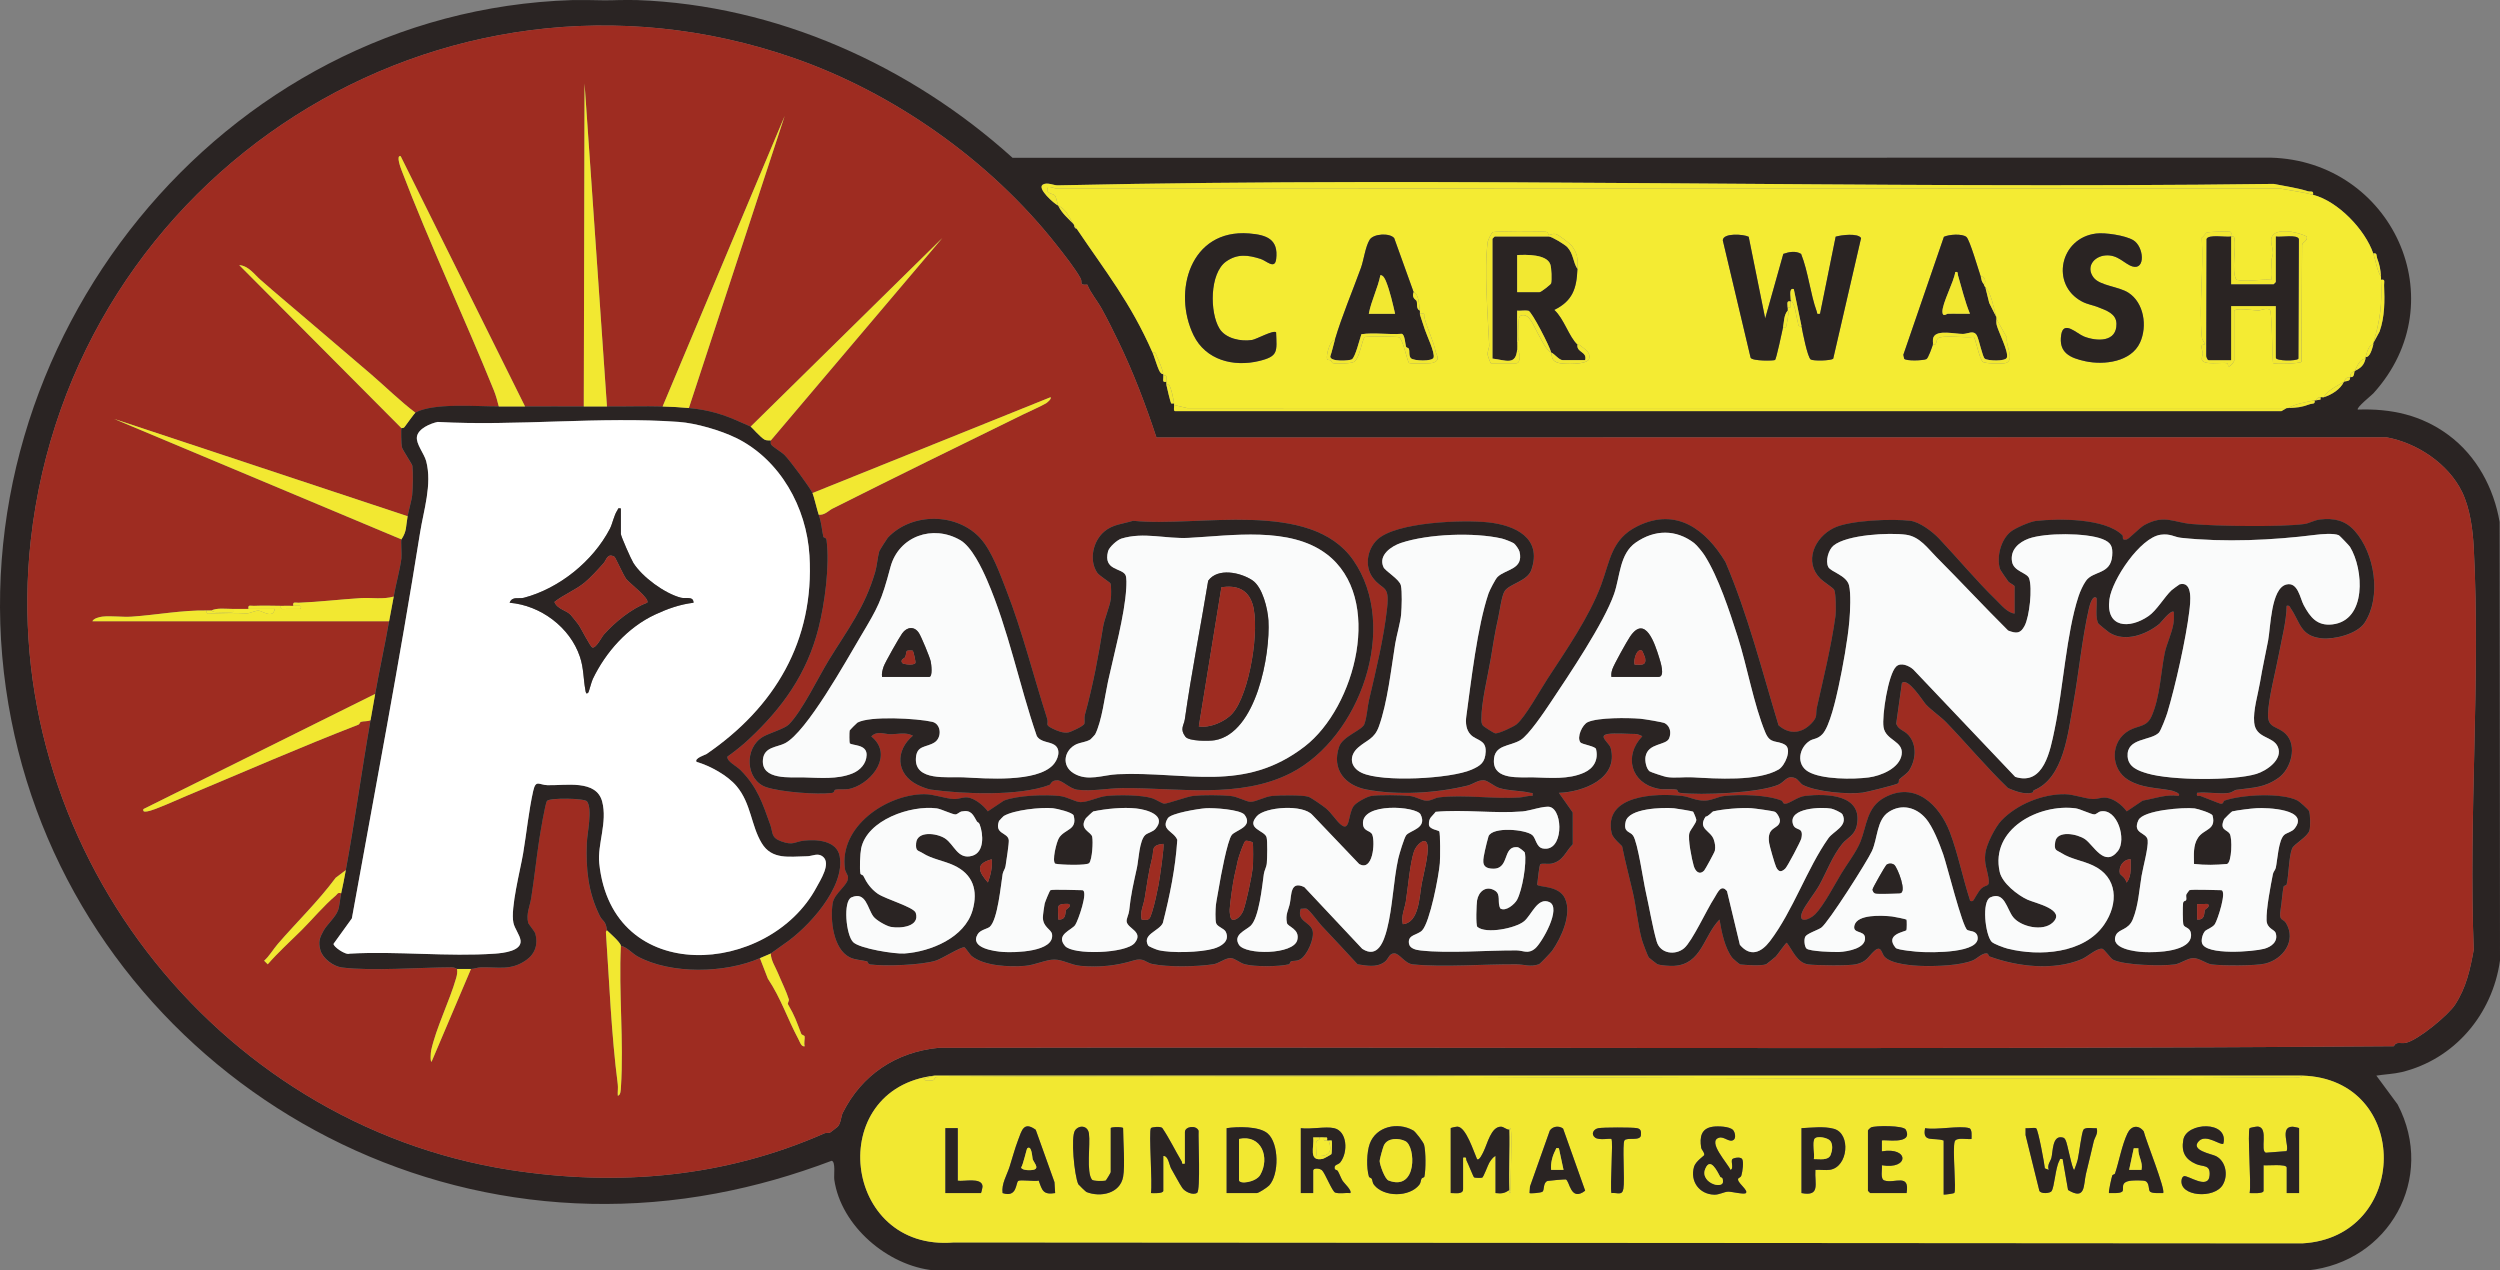
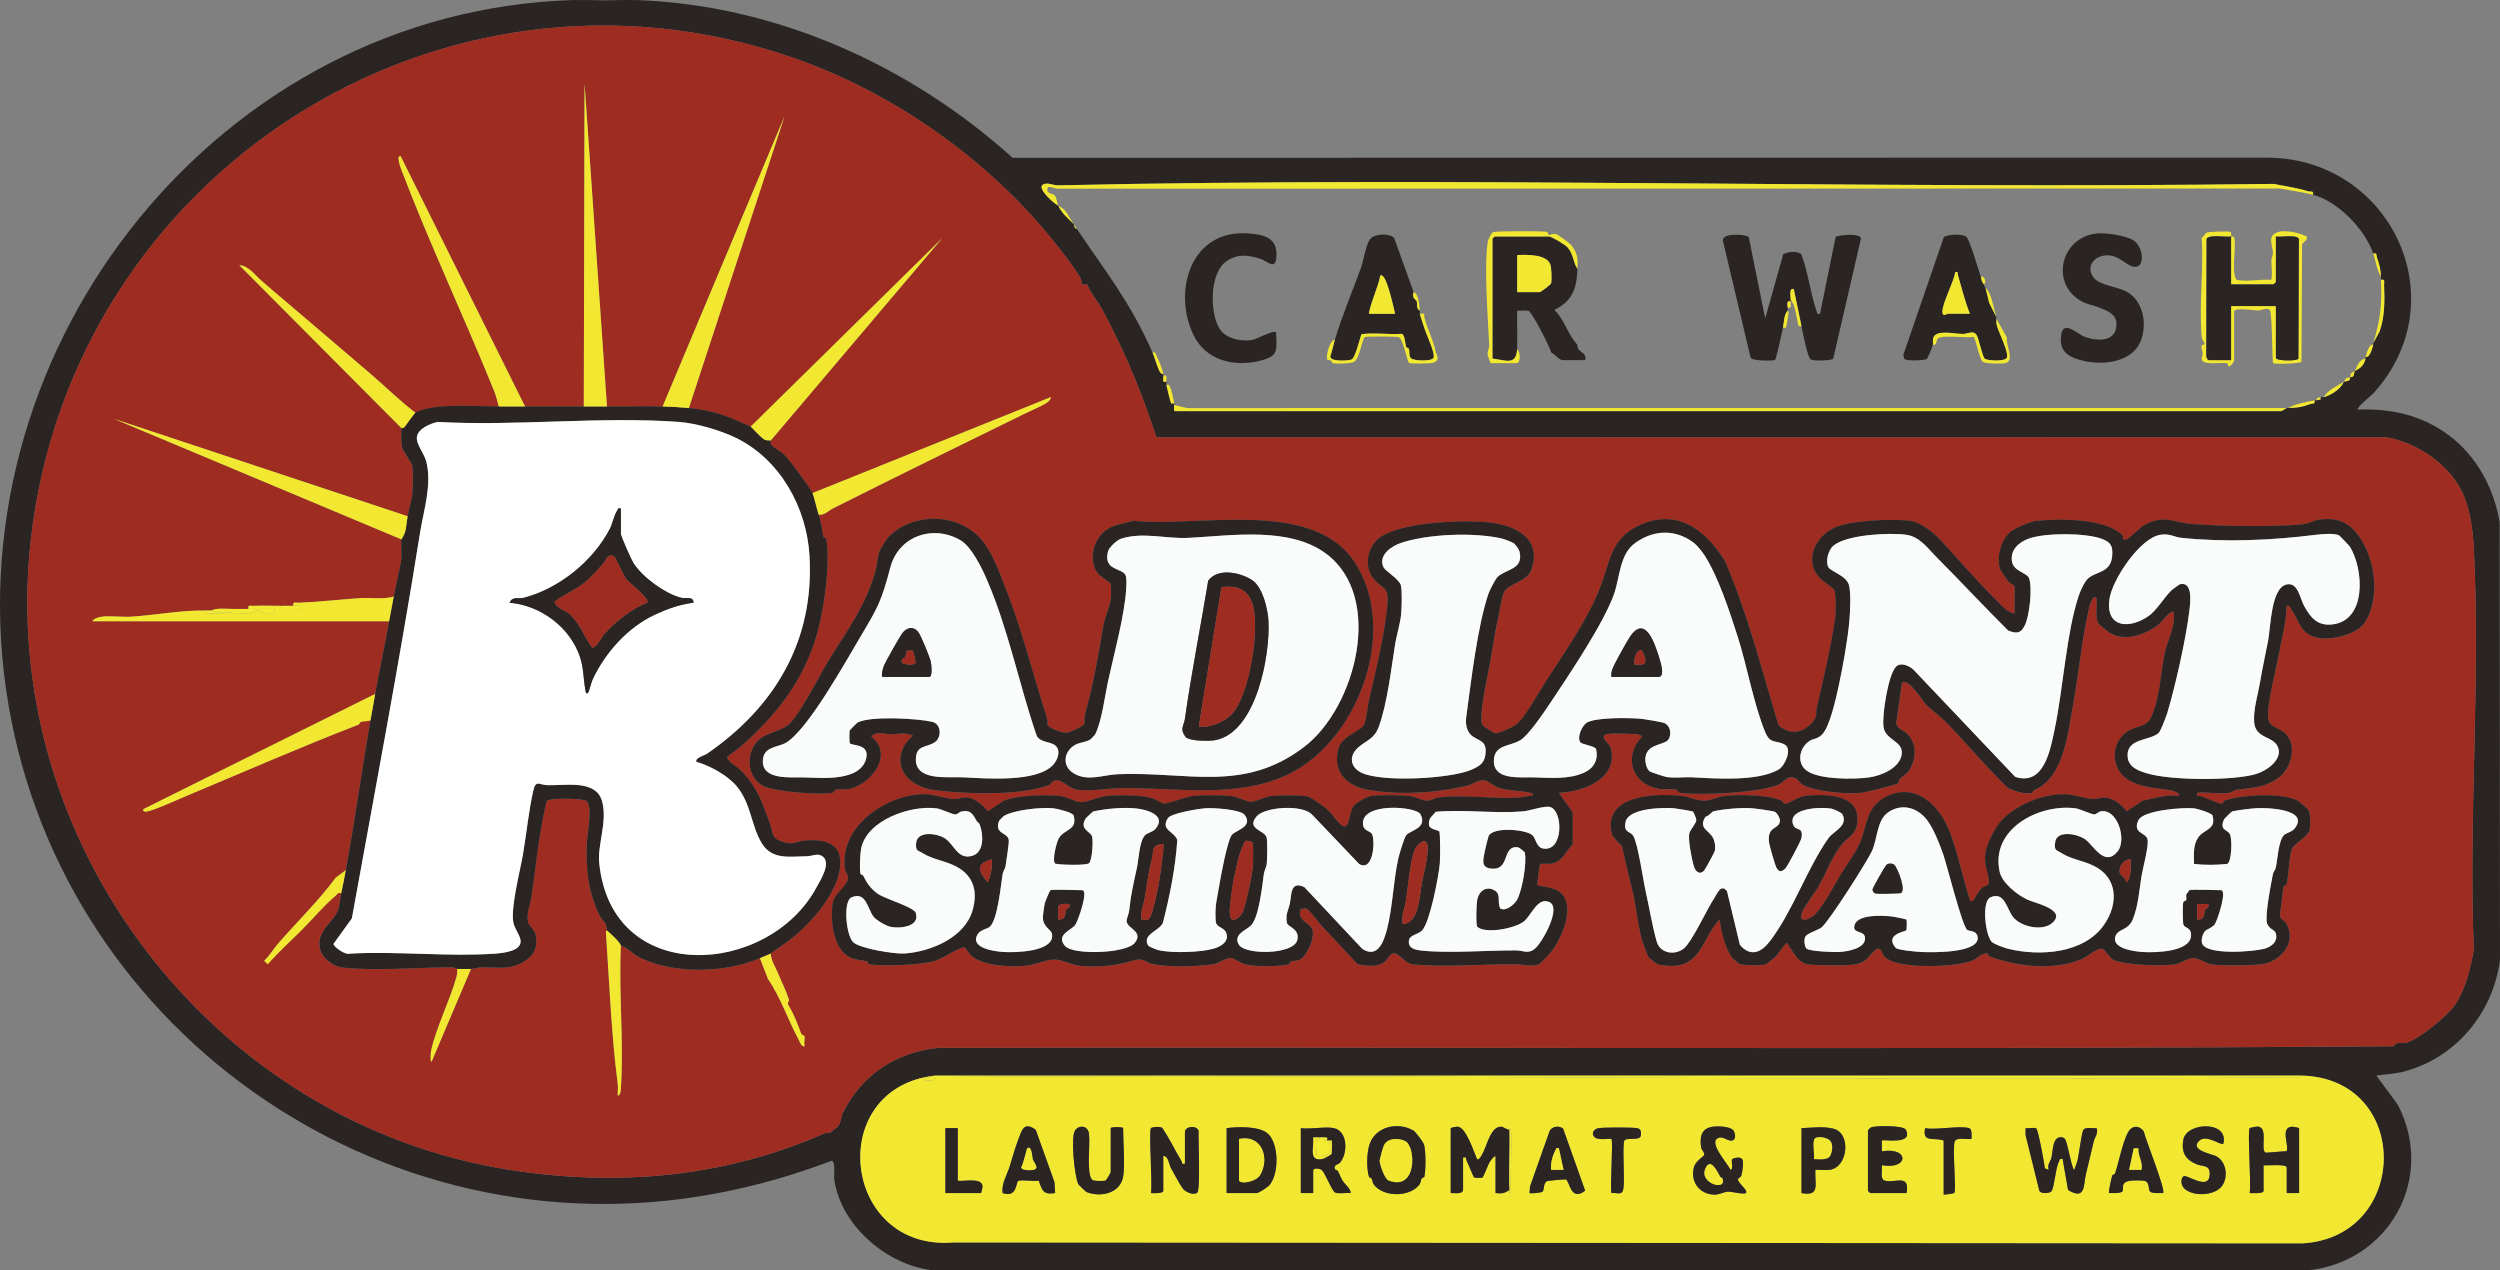
<svg xmlns="http://www.w3.org/2000/svg" id="Layer_2" data-name="Layer 2" viewBox="0 0 1617.79 822.11">
  <rect x="0" y="0" width="1617.79" height="822.11" fill="#808080" stroke="none" />
  <defs>
    <style>
      .cls-1 {
        fill: #fff;
      }

      .cls-2 {
        fill: #f2e831;
      }

      .cls-3 {
        fill: #f4eb33;
      }

      .cls-4 {
        fill: #fafbfb;
      }

      .cls-5 {
        fill: #9e2c21;
      }

      .cls-6 {
        fill: #2a2423;
      }
    </style>
  </defs>
  <g id="Layer_1-2" data-name="Layer 1">
    <g>
      <path class="cls-6" d="M381.24.05c6.14.21,12.96.24,19.09,0,1.93-.08,9.98-.07,11.91,0,90.05,3.23,176.75,42.26,243,102.07l814.08-.1c78.33,2.05,120.89,92.66,66.49,152.56-.96,1.06-11.29,9.35-10.02,10.47,21.81-.76,41.21,3.61,58.56,16.39,18.28,13.47,29.43,34.34,33.2,56.35l.24,283.77c-4.89,34.87-29.46,63.97-63.76,72.24-4.76,1.15-11.26,1.45-16.25,2.25l13.79,18.68c24.91,47.74-5.65,101.99-58.24,107.37l-889.08-.02c-29.84-2.93-60.04-28.76-64.36-58.64-.4-2.8.99-11.64-1.69-12.29-24.76,9.33-48.8,16.27-74.68,21.14C244.78,813.46,34.93,663.74,3.84,445.5-28.08,221.47,143.15,7.28,370.33.05c1.92-.06,8.98-.06,10.91,0ZM513.41,37.46C285.19-41.7,46.34,112.45,19.91,349.68c-21.86,196.17,118.77,377.64,310.32,407.42,69.79,10.85,138.51,4.86,203.39-23.75,1.04-.46,2.62-.03,3.4-.37.3-.13,4.98-3.76,5.19-4,2.03-2.36,2.02-6.55,3.16-8.84,12.26-24.55,34.43-39.37,61.93-42.07,313.9-.72,628.01,1.36,941.79-1.04,1.46-3.41,4.54-1.44,7.93-2.24,7.99-1.88,27.3-17.89,31.65-24.56,7.33-11.23,9.79-22.83,12.14-35.65-3.43-85.69,4.45-174.78.01-260.07-.62-11.83-2.45-25.74-7.65-36.35-8.93-18.19-29.2-31.61-48.83-35.17l-795.98.12c-7.01-21.23-14.92-42.13-24.67-62.26-3.31-6.83-7.03-14.4-10.89-21.32-2.88-5.17-6.95-9.79-9.19-15.33-5.76.38-2.81-1.24-4.38-4.12-3.37-6.2-10.66-15.43-15.48-21.55-43.33-55.07-106.02-98.76-170.34-121.07ZM1496.78,126.05c.61-2.97-1.49-1.75-3.18-2.27-7.64-2.36-14.48-3.19-22.28-4.77-262.16,3.48-524.95-4.9-786.93.94-2.5.06-6.87-2.26-9.63-.42-3.68,2.45,7.21,12.2,10.03,13.52,2.49,5.2,6.49,8.32,10,12,.37.39.22,2.78,2,3,18.95,28.11,34.72,47.59,49,80,1.19,2.71,1.65,4.85,2.77,7.73.6,1.54,2.04,6.77,4.23,6.27.06.32-.04.67,0,1,.28,2.44-1.15,4.62,2,4,.06.66-.11,1.4,0,2,.29,1.61,2.69,11.46,3.07,11.95.23.29,1.37.02,1.93.05.05.33-.03.67,0,1,.12,1.16-.57,3.84.58,4.02l715.96-.02,3.45-2c.33-.01.67.02,1,0,6.14-.33,8.15-.4,14.03-2.52,1.59-.57,3.55.23,2.97-2.48.32-.06.67.04,1,0,5.12-.67,1.95-.85,3-2,.19-.21,1.44.18,2,0,5.07-1.64,10.68-5.02,13-10,.68-.42,2.35-.26,3.32-.94s.57-1.95.68-2.06,1.4.25,2.06-.68.52-2.57.94-3.32c4.08-1.9,6.02-3.84,7-8,.08-.33-.09-.72,0-1,2.92.34,4.26-5.4,5-8,.09-.31-.09-.69,0-1l4.06-7.45c3.44-9.72,3.35-19.84,2.94-30.1-.08-1.92,1.03-4.01-2-3.45-.03-.66.05-1.34,0-2-.36-5.13-.78-7.2-2.52-12.03-.57-1.59.23-3.55-2.48-2.97-5.28-15.47-22.83-33.83-39-38ZM604.78,696.05c-71.6,8.38-59.78,114.16,12.46,107.95l872.59.6c69.62-3.85,71-106.39-.04-108.55h-885Z" />
      <path class="cls-5" d="M513.41,37.46c64.32,22.31,127.01,66,170.34,121.07,4.82,6.12,12.1,15.36,15.48,21.55,1.57,2.88-1.38,4.5,4.38,4.12,2.23,5.54,6.31,10.17,9.19,15.33,3.86,6.92,7.58,14.49,10.89,21.32,9.75,20.13,17.66,41.03,24.67,62.26l795.98-.12c19.63,3.56,39.9,16.97,48.83,35.17,5.21,10.61,7.04,24.52,7.65,36.35,4.44,85.29-3.44,174.39-.01,260.07-2.35,12.81-4.81,24.42-12.14,35.65-4.35,6.67-23.66,22.68-31.65,24.56-3.39.8-6.48-1.17-7.93,2.24-313.78,2.4-627.89.32-941.79,1.04-27.5,2.7-49.67,17.52-61.93,42.07-1.14,2.28-1.13,6.47-3.16,8.84-.21.25-4.89,3.87-5.19,4-.77.35-2.36-.09-3.4.37-64.88,28.61-133.6,34.6-203.39,23.75C138.69,727.33-1.94,545.85,19.91,349.68,46.34,112.45,285.19-41.7,513.41,37.46ZM377.78,263.05c-12.65-.07-25.35-.05-38,0l-80.51-162.01c-3.21-.8.21,8.12.62,9.2,17.72,46.64,40.9,95.84,59.8,142.6,1.15,2.84,2.36,7.15,3.1,10.21-14.4.09-42.06-2.48-54,4-10-7.6-18.93-16.44-28.42-24.63-12.57-10.85-26.13-22.23-39.08-33.37-10.71-9.22-22.57-19.03-32.75-28.01-4.08-3.6-7.63-8.94-13.74-9.5l104.98,105.51c-.36.8-.13,10.79.24,12.26.53,2.1,6.69,11.01,6.83,12.19.53,4.51.33,14.35-.13,19-.3,3.09-2.3,9.95-2.95,13.56l-190-62.99,186,77.99c-.45.7.25,10.03-.05,12.45-.92,7.35-3.6,16.72-4.95,24.55-6.93,2.01-14.36.56-21.49,1.01-13.38.84-26.59,2.46-40.05,2.99-1.93.08-4.01-1.03-3.46,2-2.65-.13-5.35.04-8,0-5.79-.09-11.75-.23-17.55,0-1.93.08-4.01-1.03-3.45,2-3.33-.02-6.67,0-10,0-4.42.01-10.23-.85-14,1-1-.03-2,.02-3,0-16.04-.27-32.64,2.91-48.51,3.99-6.15.42-13.05-.64-19.02-.02-1.71.18-5.77,1.16-6.47,3.02h191.99c-2.73,15.69-6.32,31.76-9,47.01l-149.99,74.51c-.43,2.08,1.03,1.66,2.5,1.51,3.74-.37,20.7-8.07,25.66-10.15,37.6-15.72,73.2-31.33,111.01-45.99.83-.32.8-1.51,1.59-1.79,1.68-.6,4.37-.14,6.23-1.09-5.72,32.48-9.97,64.31-16,97l-6.56,4.96c-11.55,15.53-24.95,28.39-37.45,42.81-2.89,3.33-5.38,7.78-8.85,10.87l2.33,2.31c6.79-7.82,14.49-14.74,21.81-22,6.75-6.7,14.37-15.88,22.22-22.49,1.12-.94,1.06-2.16,3.49-1.48-.67,2.98-.99,8.38-2.08,11.23-1.64,4.32-7.15,9.13-9.26,12.92-2.6,4.65-3.65,7.24-2.08,12.78s8.44,10.44,13.87,11.12c19.46,2.47,50.4-.04,71.17-.12,1.81,0,3.2,1.07,3.38,1.07.3,2.16,0,3.83-.59,5.9-4.29,14.95-12.99,32.21-16.17,46.83-.25,1.13-.75,7.26.27,7.28l25.5-60.01c2.18-.02,4.19-.99,6.46-1.04,11.32-.26,19.41,2.26,29.26-4.67,5.86-4.12,7.85-10.34,5.85-17.4-.21-.75-4.44-6.17-4.54-6.59-1.46-5.94,1.09-10.93,1.88-15.89,2.04-12.76,3.33-25.33,5.21-37.79.55-3.62,3.9-24.15,5.11-25.39,2.01-2.07,24.33-1.75,25.87.39,3.64,5.07.11,20.29-.14,26.84-.64,17.08.82,31.85,8.39,47.21,1.77,3.6,3.94,2.97,4.65,9.33,0,.07-.73.54-.67,1.28,2.24,32.61,3.47,65.84,7.66,98.24.31,2.42-.16,5.04.03,7.48,1.93-.2,1.94-4.02,2.03-5.45,1.92-29.75-1.53-61.58-.04-91.54,4.04.92,7.49,5.09,10.82,6.89,21.61,11.74,56.82,10.94,79.18,1.11l5.1,13.19c8.79,13.31,12.47,25.52,19.85,39.34.84,1.57,1.83,5.04,4.04,4.46-.71-1.62.19-5.3-.07-6.35-.21-.84-1.82-.71-2.25-1.85-3.27-8.43-3.81-10.75-8.53-18.99-.41-.72.84-2.21.57-3.13-1.46-4.84-5.06-12.1-6.99-16.86-1.65-4.06-4.61-8.3-4.71-12.82.49-.24,6.47-4.72,8.47-6.05,15.56-10.39,39.95-36.96,36.08-57-1.93-10.03-14.79-10.9-23.09-9.97-5.98.67-6.76,3.26-14.47.54-7.09-2.51-5.46-5.64-7.29-10.72-5.14-14.3-8.27-24.24-19.16-35.37-2.49-2.55-9.13-5.71-8.62-8.83,4.72-3.35,9.42-7.07,13.66-11.02,21.89-20.39,37.81-42.55,45.31-72.16,4.05-15.98,7.32-40.58,5.18-56.96-.24-1.86-1.88-1.32-2.06-2.11-1.26-5.69-.82-7.73-3.02-14.32,3.78.51,6.59-2.74,8.84-3.88,40.5-20.37,82.89-41.12,123.68-61.1,4.4-2.15,10.68-4.83,14.66-7.13.41-.23,3.93-3,2.81-3.89l-154,61.99c-1.81-3.72-14.13-20.47-18-24.5-1.83-1.9-7.59-5.24-8.74-6.82-.63-.88-.12-2.53-.26-2.67l110.99-131-123.99,122c-.28-.15-4-1.71-5.25-2.28-12.14-5.57-21.56-8.46-34.75-9.72l61.99-189-78.99,188c-11.96-.33-24.03.09-36,0l-14.5-209.01-.5,209.01ZM634.44,348.39c-15.37-16.84-44.57-16.77-59.98-.38-.48.51-5.34,8.25-5.48,8.75-1.1,3.92-1.46,9.35-2.63,13.37-6.73,23.07-17.7,37-29.98,57.01-6.84,11.14-17.19,32.82-25.85,41.65-2.7,2.75-12.77,5.69-16.62,7.9-12.67,7.27-11.42,28.27,1.99,32.73,9.29,3.09,32.85,4.97,42.46,3.71,1.85-.24,1.32-1.88,2.12-2.06,3.29-.75,6.46.39,10.85-.99,13.75-4.32,26.69-22.01,12.49-33.53,3.92-3.91,8.49-1.4,12.48-1.4,4.99,0,9.18-1.57,14.49.91-11.52,9.59-11.07,24.74,2.76,31.73,2.21,1.12,6.44,2.84,8.82,3.18,20.7,2.89,57.14,4.37,76.66-2.98,1.21-.46,1.1-3.12,5.29-3.01,3.2.08,8.08,5.51,12.93,6.1,9.32,1.13,19.92-1,28.98-1.08,36-.29,76.12,7.18,109.21-9.79,44.64-22.9,70.2-94.59,40.32-137.64-27.72-39.94-100.92-21.11-142.51-25.55-6.66,2.1-13.11,2.23-18.71,7.01-7.21,6.16-9.93,18.24-4.64,26.4,1.49,2.3,8.64,6.4,8.83,7.35.38,1.92.38,7.8.1,9.82-.7,5.02-4.18,12.91-4.99,18.01-3.08,19.25-6.35,37.08-11.83,57.17-.49,1.8.1,3.85-.28,5.53-.35,1.55-8.88,5.41-10.52,5.7-3.18.57-7.4-1.16-10.3-2.63-5.15-2.61-2.07-2.58-3.36-6.58-8.86-27.64-16.09-56.63-26.29-82.76-3.85-9.86-9.32-25.43-16.82-33.64ZM1040.28,475.05c5-.78,13.5,0,19,0,.19,0,3.56,1.24,3.49,1.49-12.14,12.69-7.33,30.38,10.13,33.88,4.29.86,8.98-.1,12.19.65.81.19.27,1.81,2.12,2.06,13.23,1.73,51.76.02,63.8-5.35,3.94-1.76,5.28-6.31,10.72-4.19,1.81.71,3.55,3.64,4.88,4.34,8.53,4.49,29.12,6.29,38.61,5.06,2.75-.36,20.99-4.91,22.9-5.91,1.05-.56.46-2.19.94-2.67,1.52-1.53,5.07-3.76,6.34-5.71,4.35-6.66,5.28-16.24-.11-22.66-2.97-3.54-6.67-3.5-8.2-7.63l3.69-26.35c3.96-3.96,13.62,11.79,15.6,13.9,3.49,3.72,9.84,8.14,13.04,11.46,13.53,14.05,26.08,29.16,40.08,42.64,4.74,1.99,10.32,4.23,15.58,2.97.67-.16.73-1.45,1.05-1.58,19.45-7.72,22.14-37.23,25.54-56,3.68-20.34,5.59-41.65,10.17-61.82.51-2.22,2.43-8.95,4.94-6.57.5,4.31-1.16,13.23,1.32,16.7.26.36,6.23,5.18,6.93,5.63,10.18,6.46,23.94,1.28,32.42-5.66.79-.65,7.56-9.57,9.34-7.65.05,2.43.15,4.84-.23,7.26-.99,6.42-4.59,13.68-5.71,19.29-2.58,12.83-2.94,28.07-8.36,40.64-3.24,7.51-8.48,6.02-14.58,9.42-12.56,7.01-12.39,25.12-.44,32.18,8.74,5.16,17.97,4.89,27.38,6.65.78.15,7,1.9,4.94,3.55-8.33-1.11-15.27,1.71-23.22,3.09l-10.27,6.94c-3.02-4.11-8.12-8.16-13.28-8.83-3.2-.41-5.53.97-8.67.85-5.06-.2-12.33-3.04-18.04-3.11-14.59-.17-31.13,6.56-41.1,17-4.05,4.24-9.88,15.7-10.47,21.51-.68,6.79,1.05,9.58,1.99,15.11,1.21,7.12-1.07,4.28-4.51,7.37-2.03,1.82-4.8,7.53-5.45,8.06-.17.14-2.24.42-1.97-.65-4.6-14-7.78-30.21-12.99-43.86-6.69-17.54-22.45-33.23-42.38-22.34-11.51,6.29-11.28,18.06-15.47,28.54-2.66,6.65-8.58,14.3-12.39,20.61-4.13,6.84-11.46,20.82-16.79,26.21-3.91,3.96-11.7,6.41-8.45-1.45,1.75-4.22,8.45-12.6,11.08-17.4,4.77-8.72,8.41-18.84,14.83-26.7,2.92-3.58,7.99-5.33,9.33-11.67,4.28-20.26-19.39-20.84-33.27-19.28-5.22.59-9.99,5-13.03,5.11-1.69.06-1.37-1.65-2.26-2.01-9.23-3.81-26.65-4.11-36.7-3.08-4.74.49-8.16,2.93-13,3.06-5.92.16-9.86-2.52-15.01-3.08-16.64-1.8-51.03-.81-45.3,24.3.73,3.19,6.66,7.89,6.77,8.42,2.15,10.68,4.64,19.79,6.95,29.87s3.24,20.94,5.75,30.25c.51,1.88,3.77,10.8,4.65,11.84.22.26,5.12,4.14,5.44,4.26,2.26.82,8.12,1.2,10.7,1.07,18.02-.95,19.07-19.39,29.52-29.99,1.26,7.77,3.45,18.85,8.48,25.05.37.46,4.47,3.96,4.98,4.02,3.57.4,13.87,1.05,16.76-.16.37-.15,5.66-4.46,6.2-5,.8-.78,6.5-8.94,7.09-8.92,3.9,5.01,6.68,13.06,13.96,14.06,4.8.66,26.59.94,30.98-.11,6.93-1.67,7.56-4.73,11.55-8.45,4.7-4.37,4.84,1.42,6.76,3.55,4.37,4.85,18.32,5.83,24.72,6.01,8.95.24,24.49-.28,32.45-3.63,2.68-1.13,5.6-4.42,8.62-4.52,1.71-.06,1.29,1.69,2.23,2.03,18.12,6.55,41.19,9.31,59.45,1.79,3.75-1.55,9.57-7.09,13.29-6.83,1.52.11,5.47,6.27,7.19,7.13,7.25,3.59,31.5,4.17,39.85,3.04,3.56-.48,8.39-4.05,11.93-4.1,4.17-.05,8.29,3.6,11.98,4.09,6.58.88,28.27.97,34.56-.53,11.51-2.74,20.4-14.69,13.58-26.15-1.94-3.27-4.87-.97-3.54-8.82.76-4.48,1.21-11.76,1.96-14.86.18-.75,1.76-.6,1.95-1.38,1.41-5.77,1.42-18.27,3.54-23.29,1.26-2.98,10.06-7.46,11.26-11.74.64-2.29.54-10.05-.22-12.34-.38-1.15-6.28-6.27-7.37-6.85-10.06-5.36-36.62-3.9-47.44-.02-.82.29-.49,2.1-2.22,2.04-.98-.04-10.68-4.16-13.18-5-1.55-.52-2.86.88-2.34-2.1,6.39-.69,14.4.9,20.55.05,2.24-.31,3.46-1.79,4.99-2.01,10.82-1.53,17.91-1.18,27.19-7.75,8.1-5.73,12.27-20.75,4.75-28.28-5.41-5.42-11.71-3.52-11.57-12.52.16-10.35,5.17-28.94,7.18-39.9,1.86-10.1,4.66-20.2,4.91-30.59,1.92-.42,1.92.58,2.73,1.76,6.08,8.88,6.05,17.73,19.76,19.24,8.28.91,23.18-2.78,27.96-10.07,11.01-16.79,6.6-44.85-6.44-59.45-6.13-6.86-13.52-8.38-22.39-7.35-3.88.45-7.07,2.51-10.08,2.92-14.98,2.04-57.36,1.41-73.09,0-11.9-1.07-17.52-6.28-30.34.58-3.15,1.69-10.13,9.09-11.59,9.41-3.79.83-1.95-1.85-2.79-2.7-11-11.07-41.16-10.94-56.16-9.25-3.56.4-13.26,4.61-16.1,6.91-6.41,5.19-9.29,16.18-7.03,24.05.2.7,4.78,7.41,5.59,8.38.68.81,3.96,2.23,3.96,3.08v17.5c-4.65-.44-8.66-5.56-11.97-8.76-12.89-12.51-24.48-26.56-36.98-39.8-4.14-4.38-12.53-10.74-18.53-11.47-11.55-1.4-39.07-.43-49.46,4.59-12.67,6.13-19.73,22.09-8.64,32.98,1.92,1.88,7.63,5.5,8.65,6.88,1.32,1.8,1.37,14.31.98,17.12-2.79,19.87-7.87,40.64-12.03,59.13-1.03,4.56.86,5.81-3.49,10.35-6.53,6.82-14.42,7.37-21.34,1.27-10.75-35.45-19.8-71.51-34.35-105.65-12.71-21.03-31.66-35.57-56.88-23.2-17.1,8.39-17.78,22.64-23.67,38.33-7.71,20.57-22.56,41.99-34.6,60.45-4.72,7.24-14.48,24.87-20,29.44-1.88,1.56-11.57,6.11-13.78,5.86-.95-.11-7.65-4.5-7.99-4.96-.99-1.34-1-2.49-1.02-4.07-.11-11.05,4.14-27.88,6.02-39.09,1.53-9.14,2.72-17.42,4.78-26.22.98-4.2,2.24-14.71,4.26-17.74,3.21-4.82,14.74-6.38,17.28-13.73,7.14-20.66-10.49-28.83-27.75-30.72-16.35-1.79-60.25-.27-72.13,11.34-6.43,6.28-8.16,17.19-2.68,24.52,6.38,8.55,10.91,4.01,9.22,19.52-2.08,19.14-7.25,40.65-11.66,59.34-1.13,4.79-1.28,10.81-3.08,15.88-1.39,3.92-14.05,7.79-16.36,14.67-4.9,14.6,3.86,24.98,17.82,27.61,20.35,3.84,45.01,2.37,65.24-2.54,3.65-.89,6.78-3.71,10.67-3.45,2.71.18,6.6,3.99,10.05,5.03,6.39,1.93,13.48,1.52,19.94,3.09,1.52.37,1.76-.7,1.5,1.98-2.9-.27-5.61.85-8.46,1.05-16.41,1.11-36.29-2-52.07-.07-2.93.36-4.88,2.18-7.98,2.15-3.31-.03-6.83-2.67-11-3.1-5.25-.54-20.04-.78-24.94.03-2.77.46-9.69,4.2-11.37,6.59-3.74,5.33-2.11,17.02-8.26,11.92-2.98-2.47-6.12-7.65-9.68-10.55-1.94-1.59-9.48-6.86-11.29-7.45-3.67-1.2-18.89-.97-23.43-.54-4.86.47-10.6,3.87-14.04,3.82-2.83-.04-8.27-3.37-13-3.82-6.03-.58-18.02-.66-23.99-.03-4.07.43-16.92,5.2-18.91,5.04-1.39-.11-5.41-2.78-7.63-3.48-7.14-2.25-21.74-2.24-29.43-1.53-5.54.51-12.24,4.12-17.05,4.01-3.29-.08-8.71-3.41-13.07-3.92-9.42-1.09-27.83-.54-36.59,2.99l-10.31,6.89c-2.7-3.7-8.48-8.47-13.1-8.98-3.03-.33-5.68,1.14-8.85,1.02-5.45-.22-12.85-3.13-19.05-3.13-24.45,0-55.51,20.92-51.44,48.54.28,1.89,1.77,3.42,1.95,5.15.53,5.15-8.85,10.06-9.94,16.97-1.67,10.61.37,29.52,11.01,34.87,3.38,1.7,7.6,1.74,11.18,2.64.89.22.39,1.78,2.18,2.01,9.58,1.25,33.55.42,42.59-2.55,3.94-1.3,15.83-8.85,18.31-8.57.5.06,3.74,4.88,4.6,5.58,8,6.53,24.25,7.25,34.55,6.45,6.58-.51,13.43-4.07,19.01-4.07s10.76,3.53,17.02,4.07c12.25,1.05,23.2-.05,34.43-3.53,6.37-1.97,7.73,1.39,11.83,2.28,10.27,2.21,29.13,1.79,39.67.21,3.41-.51,7.84-4.06,11.08-4.02,2.7.04,6.08,3.13,9.1,3.97,6.4,1.78,22.18,1.65,28.69.08.74-.18.58-1.61,1.44-1.91,1.65-.57,3.29.02,5.64-1.18,4.59-2.34,9.76-13.9,8.19-18.92-1.76-5.65-10.39-5.78-7.58-13.96,1.14.11,2.45-.23,3.52-.07,1.77.26,8.01,9.01,9.97,11.09,7.85,8.33,15.59,16.57,23.28,24.96,5.93.84,11.99,2.27,17.29-1.42,2.93-2.05,2.89-5.64,6.46-5.66,3.36-.02,6.83,6.6,11.97,7.11,20.15,2.01,46.13-.22,67.06-.05,5.03.04,8.91,1.93,14.67-.05.57-.2,7.67-7.6,8.45-8.72,5.96-8.54,12.87-23.62,8.35-33.72-3.98-8.91-17.65-7.12-18.08-9.12.47-2.17,1.15-12.56,2.21-13.21.96-.59,5.05.1,7.15-.35,7.53-1.62,8.95-7.74,13.69-12.48l-.02-20.58-8.96-12.71c15.67-.55,38.8-9.21,33.53-29.03-.84-3.16-8.45-7.97-2.02-8.98Z" />
-       <path class="cls-3" d="M1496.78,126.05c16.17,4.17,33.72,22.53,39,38,1.62,4.75,2.3,10.8,5,15,.05.66-.03,1.34,0,2,.76,16.21-.46,25.71-5,41-.09.31.09.69,0,1-3.02-.35-4.16,5.46-5,8-.09.28.08.67,0,1-4.31.52-5.31,5.03-7,8-4.2,1.96-1.93,2.93-3,4s-2.05-1.2-4,3c-4.08,2.54-11.02,5.69-13,10-.56.18-1.81-.21-2,0-1.47,0-2.57.56-3,2-.33.04-.68-.06-1,0-5.36,1.08-12.48,2.27-17,5-.33.02-.67-.01-1,0l-711.54.04-8.46-2.04c-.03-.33.05-.67,0-1-.44-3.02-1.68-9.48-3.16-11.86-.26-.41-1.34-.15-1.84-.14-.11-.6.06-1.34,0-2-.22-2.48,1.09-4.62-2-4-.04-.33.06-.68,0-1-.77-3.98-2.48-7.75-4.16-11.39-.68-1.48-.54-3.11-2.84-2.61-14.28-32.41-30.05-51.89-49-80-.71-1.06-1.43-2.17-2-3-3.34-4.8-4.32-9.33-10-12-.61-1.28-1.14-5.59-2.3-6.7s-6.57-1.16-4.19-5.31c2.07-.28,4.11,1.06,6.03,1.06,263.35.03,527.39-.08,791-.09,6.81,1.25,14.86,2.34,21.45,4.05ZM1020.78,174.05c.23-6.16.43-9.43-3.59-14.93-1.08-1.48-8.76-7.32-10.42-7.65-2.38-.48-3.21.61-4.42.59-.69-.01-.09-1.83-2.01-2.09-3.35-.45-32.87-.55-34.36.31-.77.44-3.08,4.82-3.27,6.22-2.39,17.65.11,48.42.96,66.95.08,1.63-1.19,3.76-1,6.12.06.76,1.8,5.49,2.1,5.49h16.5c2.89,0,2.75-7.35.5-9,.1-1.32-.04-2.68,0-4,2.87-3.34-1.18-16.73,2.64-17.92,5.42-1.69,8.41,7.61,10.46,11.12s5.41,11.11,8.9,12.81c.66,2.88.11,5.47,4.72,6.79,3.26.93,18.92,1.35,19.88-2.73,1.04-4.38-2.82-6.1-5.95-8.72-.58-.49-1.52-.21-1.65-.34-5.47-5.11-8.75-16.95-14.98-22.51,11.87-5.81,14.5-13.9,14.98-26.49ZM1443.78,153.05c-.29-.49.67-2.74-.54-3.06-1.65-.44-14.01-.09-15.44.63-.46.23-1.87,2.66-2.99,3.15,1.29,20.63-1.81,43.45-.05,63.81.25,2.87,1.57,3.51,2.03,5,.17.56-1.87.33-2.05,1.12-.38,1.68.65,3.46.69,5.04.03,1.27-.76,2.6-.64,3.62.53,4.46,13.27,1.89,16.35,2.69.95.25.32,1.86,1.15,2.03,1.25.25,3.5-3.24,3.5-3.52v-32c0-2.8,13-.61,15.39-.61,2.15,0,5.43-2.03,7.68-.45,1.46,1.02,1.52,30.15,2.06,34.43.6.97,17.62.38,18.44-.8l.37-75.62c.22-1.85,3.85-2.59,3.07-5.44-4.89-2.5-15.48-5.12-20.56-2.07-4.71,2.83-1.37,8.54-1.35,12.56.01,1.94-1.01,3.69-1.03,5.16-.04,3.94.86,8.05-.05,12.35-7.59-.51-15.68,1.5-22.5.02-3.65-5.25.14-21.3-1.49-27.36-.29-1.07-1.96-.57-2.01-.67ZM789.16,212.68c-6.41-10.33-6.48-35.88,4.29-43.46,7.4-5.21,14.3-4.21,22.33-1.66,3.79,1.2,9.2,7.09,10.05.05,1.54-12.79-6.11-15.63-17.56-16.53-38.14-3.02-49.53,37.86-35.89,65.85,7.83,16.07,25.8,20.7,42.44,16.66,12.64-3.07,11.38-6.16,10.97-18.53-1.74-1.69-12.69,4.49-15.56,4.95-7.17,1.14-17.06-.87-21.07-7.32ZM1380.44,155.41c-5.18-3.07-18.11-5.01-24.08-4.27-23.42,2.91-29.58,33.09-9.11,43.96,3.58,1.9,7.12,2.33,10.35,3.63,5.07,2.05,11.92,4.05,12.01,10.81.16,12.06-12.67,11.48-21.03,8.22-4.64-1.81-13.2-10.79-14.73-1.14-1.85,11.63,5.72,15.04,15.71,17.16,12.11,2.57,29.56.41,35.3-12.15,4.81-10.53,2.57-25.63-7.48-32.17-6.38-4.16-18.55-4.48-22.61-9.88-5.11-6.79.08-13.66,7.75-14.3,8.12-.68,12.35,5.67,17.48,7.15,8.57,2.48,7.31-12.94.44-17.02ZM914.78,189.05l-12.56-34.94c-2.81-3.48-13.34-2.97-15.87,1-2.75,4.33-3.89,13.34-5.64,18.18-5.31,14.71-12.29,31.02-16.93,46.75-2.77-.45-4.88,7.85-5.03,9.51-.42,4.83.6,2.62,2.61,3.87.44.27.49,1.42,1.14,1.58,2.35.57,11.91.36,13.85-.89,3.2-2.07,4.7-12.21,6.58-15.9.84-.73,20.77-.48,22.18,0,2.9.98,5.32,15.44,6.78,16.72.57.5,13.66.36,15.18-.09,5.58-1.64,2.43-5.06,1.92-7.52-1.48-7.21-5.23-14.04-7.21-21.81-.61-2.38,1.2-2.85-3-2.46-.04-.66.08-1.35,0-2-.33-2.82-.58-11.14-4-12ZM1165.78,211.05c.65,3.63,3.87,20.12,5.96,21.54,1.58,1.07,13.16.86,14.56-.52l18.02-78.03c-2.05-3.35-12.93-1.96-16.44-.9l-10.11,49.91c-2.44.3-1.59,0-2.1-1.4-4.24-11.63-5.47-25.65-10.15-37.35-3.54-2.15-7.86-1.32-11.51-.02l-11.74,41.77-10.67-52.84c-3.26-1.68-16.44-2.66-16.77,2.23l18.01,76.02c1.09,2.31,15.21,2,15.83,1.47.81-.71,4.51-18.11,5.1-20.9.56-.03,1.68.24,1.92-.06.31-.38,1.69-8.5,1.77-9.66.05-.75-.69-1.21-.69-1.28.03-.66,0-1.33,0-2,3.01.62,1.87-1.49,2-4,.02-.33-.02-.67,0-1,3.2,3.7,3.16,9.34,4.54,14.02.49,1.65-.2,3.55,2.46,2.98ZM1281.78,179.05c-1.45-4.25-7.16-23.96-9.29-25.7-2.75-2.26-11.24-1.66-14.56-.1l-26.24,76.32.51,2.56c1.14,1.61,12.18,1.24,14.36.27,1.24-.55,3.62-7.53,4.21-9.34,2.98.62,1.74-2.7,3.39-4.1,2.77-2.35,18.37-.08,22.95-.94,1.27.3,3.5,13.99,6.05,16.15,1.46,1.24,12.97,1.39,14.94.73,5.86-1.97-.58-12.25.65-16.32l-6.98-12.52c-.09-.31.08-.69,0-1-1.68-6.15-3.26-15.8-7-19-1.11-.95-.77-1.68-1-2,1.94-1.11.53-5.83-2-5Z" />
      <path class="cls-2" d="M604.78,696.05l-6.99,2.01c-.09,1.67,4.63,1.2,5.56,1.07,1.93-.26,1.04-2.11,2.87-2.16,292.65-2.18,585.45,3.18,878.08.1,1.69-.02,4.45.64,5.49-1.02,71.04,2.16,69.66,104.7.04,108.55l-872.59-.6c-72.24,6.21-84.06-99.57-12.46-107.95ZM682.79,772.06l-.44-7.07-12.12-33.88c-7.73-5.63-9.02.32-11.37,6.52-2.24,5.92-3.77,11.86-5.56,17.43s-5.31,10.94-4.52,17c9.55,3.2,8.44-6.78,10.14-7.87,1.54-.99,10.56.47,13.25-.2,2.23,6.32,2.85,9.32,10.61,8.07ZM726.78,761.55c1.34-7.39,0-23.07,0-31.5,0-.9-8-.9-8,0v28.5c0,.31-2.89,5.17-3.16,5.34-.81.51-8.15.54-8.95-.46-3.82-4.82-1.02-22.7-1.99-29.82-.74-5.42-6.43-5.72-8.98-2.13-2.91,4.09-.49,29.26,2.09,34.86.15.33,4.9,4.88,5.23,5.01,9.09,3.65,21.79,1.02,23.76-9.8ZM744.78,730.05c-1.5,2.32,1.14,36.23,0,42,1.62.09,8,.43,8-1.5v-22.5c3.28-.31,3.84,5.99,5.11,8.18,1.86,3.22,5.57,10.13,7.2,12.5,1.73,2.51,6.77,4.9,9.55,3.18,2.35-1.46.71-35.02.98-40.19-1.51-3.84-8.84-2.8-8.84.83v20.5c-2.63.53-1.56-.54-2.1-1.44-4.27-7.13-7.86-14.76-12.52-21.63-1.19-1.3-6.93-.63-7.39.07ZM793.78,730.05v42h19.5c1.25,0,6.93-3.73,8.04-4.96,6.49-7.11,6.41-27.15-1-33.61-5.48-4.78-19.53-4.46-26.54-3.43ZM914.42,731.45c-10-5.59-23.96-2.54-28.02,8.71-2,5.53-2.19,15.55-.55,21.15.24.84,1.53.79,1.87,1.52.6,1.28.4,2.57,1.45,3.89,6.38,8.05,22.86,8.03,29.25,0,1.05-1.32.85-2.62,1.45-3.9.35-.75,1.75-.76,1.9-1.48.95-4.4.93-16.2-.21-20.56-.44-1.66-5.54-8.46-7.12-9.35ZM976.78,731.05c-2.07.04-3.67-1.93-5.49-1.94-6.38-.02-8.7,10.92-11.13,15.81-.45.91-2.9,6.63-4.36,5.13-2.23-4.97-7.06-20.6-12.58-20.97-.73-.05-4.43.75-4.43.97v42c2.5-.1,8,1.15,8-2.5v-20.5c2.84-.55,1.6.83,2.31,2.15,1.06,1.95,4.32,10.4,4.82,10.72.55.35,4.38.38,5.21.18s3.82-8.37,4.58-9.6c.98-1.59,2.3-3.7,4.08-4.44v24c4.11.47,5.81.14,9-2,.03.75-.32,3.08,1,1.5-.84-2.71,1.28-42.56-.51-41.49-.29.17-.32.99-.5,1ZM1011.51,730.35c-2.6-2.04-6.77-1.57-8.62,1.3l-12.82,36.18-.29,4.21c.42.43,7.29-.08,8.4-.89,1.3-.95.22-5.92,3.27-6.94.56-.19,11.17-1.12,11.74-.99,2.61.58,2.94,14.77,12.59,7.3l-14.28-40.17ZM1121.52,731.31c-2.22-2.47-9.97-2.66-13.17-2.19-7.56,1.11-8.51,6.71-7.52,13.39.26,1.73,2.18,2.93,2.02,4.92-.04.51-5.57,4.04-6.6,7.58-2.74,9.47,3.42,17.84,13.08,18.07,3.35.08,6.23-1.85,9.05-1.95,2.04-.07,10.34,2.01,11.41.91,1.65-1.69-4.62-5.95-5.06-8.53-.28-1.64,1.56-1.01,2.15-2.9.7-2.25,1.67-8.83.46-10.61-1.12-1.65-5.85-.67-6.41.2-.96,1.52,1.22,6.24-1.13,6.84-1.59-4.04-15.44-18.62-7.29-20.85,3.26-.89,6.58,3.38,9.33,1.42,1.7-1.2.89-4.96-.32-6.31ZM1165.78,730.05v42c12.48,2.42,8.4-6.11,8.99-15.01,3.06-.23,6.43.41,9.44-.06,11.78-1.84,13.65-23.37,2.61-26.48-6.47-1.82-14.44-.72-21.04-.45ZM1208.78,731.55v39c0,.11,1.39,1.5,1.5,1.5h23.5c2.22-13.06-7.74-5.95-14.36-8.14-2.88-.95-1.28-7.21-1.64-9.87,17.75,3.04,17.75-12.03,0-8.99v-7.01c1.01-1.02,20.56,3.19,15.51-7-1.41-2.84-19.85-2.71-22.49-1.48-.46.22-1.92,1.65-2.02,1.98ZM1399.79,772.05c1.83-1.84-11.44-34.8-12.55-39.95-3.52-4.48-8.17-3.6-10.53,1.38-3.59,7.59-5.37,17.87-8,25.82-.28.83-1.6.68-1.86,1.51-.45,1.45-2.57,10.74-2.07,11.25,2.16-.07,6.76.36,8.43-.88,1.97-1.47-2.18-6.34,6.02-7.17,1.85-.19,7.41-.28,8.9.22,3.05,1.03,1.97,6,3.27,6.94,1.76,1.28,6.18.81,8.4.89ZM1438.78,740.06c3.61-15.03-23.89-14.04-25.93-2.45-1.39,7.86,1.28,12.62,8.23,15.65,4.62,2.01,9.35.08,8.8,7.31-.74,9.66-13.92-.09-16.52.54-1,.24-1.48,1.47-1.63,2.47-1.57,10.72,21.17,12.44,26.68,3.11,3.65-6.19,1.92-15.31-4.42-18.55-2.83-1.45-17.13-3.76-10.95-9.84,4.78-4.71,14.16,3.32,15.74,1.76ZM1455.78,730.05c-1.53,2.41,1.16,36.17,0,42,1.67,0,9,.58,9-1.5v-16.5c2.44.33,15-1.06,15,1.5v16.5h8v-42c0-.23-3.6-.96-4.42-.94-8.23.2-1.72,12.57-3.71,15.8l-13.29,1.02c-4.17-1,1.91-16.04-5.14-16.92-.96-.12-5.29.8-5.44,1.03ZM619.78,730.05h-8v42h23c.23,0,1.08-3.8,1.02-4.46-.52-5.83-12-2.86-16.02-3.54v-34ZM863.28,730.05c-5.61-1.26-15.36.93-21.5,0v42h8v-14.5c0-1.88,4.22-1.65,5.74-.23,1.91,1.77,6.63,13.81,8.52,14.42,3.04.96,6.61,0,9.74.31,1.41-1.45-4.14-6.62-4.9-7.82-1.1-1.76-2-4.44-3.15-6.44-.41-.72-1.84-.76-1.97-1.28-.81-3.17,2.12-2.49,3.59-4.37,5.13-6.58,4.51-20.16-4.07-22.09ZM1042.78,737.05c1.23,1.24-.94,30.51,0,35,3.96-.42,6.9,1.86,7.73-2.72,1.03-5.69-.87-29.1.71-31.34s10.32.69,10.65-3.42c.21-2.51-.04-4.03-2.59-4.52-3.02-.58-21.93-.55-24.97.03-3.23.62-4.94,3.91-2.11,6.06,2.65,2.01,9.97.31,10.58.92ZM1274.28,730.05c-5.91-1.84-21.45,1.37-28.5,0-1.99,9.74,5.57,5.73,12,8v35c1.22.04,6.51-.66,6.89-1.11,1.42-1.66-1.33-28.41.25-33.25.98-2.99,8.27-1.19,10.87-1.64.02-1.89.53-6.37-1.5-7ZM1317.65,730.18c-1.13-.72-5.15.19-6.87-.13v4.5s8.93,36.08,8.93,36.08c1.19,2.18,6.93,1.57,7.87.22,1.89-2.7,2.49-14.99,4.96-19.51.64-1.17-.03-1.68,2.23-1.28l3.5,20.01c11.5,7.03,9.9-3.31,11.59-10.43,1.63-6.87,3.43-13.94,5.02-20.98.61-2.73,3.01-5,1.91-8.6-2.26.32-7.06-.95-8.52.98-1.22,1.62-2.89,15.84-3.72,19.28-.54,2.25-1.46,4.59-2.26,6.75-1.4.02-4.36-17.16-5.66-19.35-.71-1.2-.9-1.45-2.35-1.71-6.22-1.09-5.75,9.17-6.77,13.27-.55,2.2-2.9,4.4-1.73,7.77l-2.51-.98c-.32-3.28-4.32-25.05-5.62-25.88Z" />
      <path class="cls-2" d="M684.78,133.05c-2.82-1.33-13.71-11.07-10.03-13.52,2.76-1.84,7.13.48,9.63.42,261.99-5.84,524.77,2.54,786.93-.94,7.79,1.59,14.63,2.42,22.28,4.77,1.69.52,3.79-.7,3.18,2.27-6.6-1.7-14.65-2.8-21.45-4.05-263.62.01-527.66.12-791,.09-1.93,0-3.97-1.34-6.03-1.06-2.38,4.15,3.03,4.19,4.19,5.31s1.68,5.42,2.3,6.7c5.68,2.67,6.66,7.2,10,12,.57.83,1.29,1.94,2,3-1.78-.22-1.63-2.61-2-3-3.51-3.68-7.51-6.8-10-12Z" />
      <path class="cls-2" d="M1479.78,264.05l-3.45,2-715.96.02c-1.15-.18-.46-2.86-.58-4.02l8.46,2.04,711.54-.04Z" />
      <path class="cls-3" d="M1489.78,696.05c-1.04,1.66-3.79,1-5.49,1.02-292.63,3.08-585.43-2.28-878.08-.1-1.82.05-.93,1.89-2.87,2.16-.93.13-5.66.61-5.56-1.07l6.99-2.01h885Z" />
      <path class="cls-2" d="M1540.78,181.05c3.03-.56,1.92,1.53,2,3.45.41,10.26.5,20.38-2.94,30.1l-4.06,7.45c4.54-15.29,5.76-24.79,5-41Z" />
      <path class="cls-2" d="M1497.78,259.05c.58,2.71-1.38,1.91-2.97,2.48-5.88,2.12-7.89,2.19-14.03,2.52,4.52-2.73,11.64-3.92,17-5Z" />
      <path class="cls-2" d="M1530.78,232.05c-.98,4.16-2.92,6.1-7,8-.43.75-.26,2.35-.94,3.32s-1.95.57-2.06.68.25,1.4-.68,2.06-2.65.52-3.32.94c-2.32,4.98-7.93,8.36-13,10,1.98-4.31,8.92-7.46,13-10,1.95-4.2,2.93-1.93,4-3s-1.2-2.04,3-4c1.69-2.97,2.69-7.48,7-8Z" />
      <path class="cls-2" d="M1535.78,164.05c2.71-.58,1.91,1.38,2.48,2.97,1.74,4.83,2.16,6.9,2.52,12.03-2.7-4.2-3.38-10.25-5-15Z" />
      <path class="cls-2" d="M754.78,249.05c.5-.01,1.58-.27,1.84.14,1.48,2.38,2.72,8.84,3.16,11.86-.56-.03-1.7.24-1.93-.05-.38-.49-2.78-10.34-3.07-11.95Z" />
      <path class="cls-2" d="M745.78,228.05c2.3-.5,2.16,1.13,2.84,2.61,1.68,3.65,3.39,7.41,4.16,11.39-2.19.49-3.63-4.73-4.23-6.27-1.12-2.87-1.58-5.02-2.77-7.73Z" />
      <path class="cls-2" d="M1535.78,223.05c-.74,2.6-2.08,8.34-5,8,.84-2.54,1.98-8.35,5-8Z" />
      <path class="cls-2" d="M752.78,243.05c3.09-.62,1.78,1.52,2,4-3.15.62-1.72-1.56-2-4Z" />
      <path class="cls-2" d="M1501.78,257.05c-1.05,1.15,2.12,1.33-3,2,.43-1.44,1.53-2,3-2Z" />
      <path class="cls-6" d="M1040.28,475.05c-6.43,1.01,1.18,5.82,2.02,8.98,5.27,19.82-17.86,28.48-33.53,29.03l8.96,12.71.02,20.58c-4.74,4.74-6.17,10.86-13.69,12.48-2.09.45-6.18-.23-7.15.35-1.06.64-1.74,11.03-2.21,13.21.43,2,14.1.21,18.08,9.12,4.51,10.1-2.39,25.18-8.35,33.72-.78,1.12-7.87,8.53-8.45,8.72-5.76,1.99-9.64.09-14.67.05-20.92-.17-46.9,2.05-67.06.05-5.15-.51-8.61-7.13-11.97-7.11-3.57.02-3.53,3.61-6.46,5.66-5.29,3.69-11.36,2.26-17.29,1.42-7.69-8.4-15.43-16.63-23.28-24.96-1.96-2.08-8.2-10.82-9.97-11.09-1.06-.16-2.38.18-3.52.07-2.81,8.19,5.82,8.32,7.58,13.96,1.56,5.02-3.6,16.58-8.19,18.92-2.35,1.2-3.99.62-5.64,1.18-.86.29-.7,1.73-1.44,1.91-6.5,1.57-22.28,1.69-28.69-.08-3.02-.84-6.4-3.93-9.1-3.97-3.24-.04-7.66,3.51-11.08,4.02-10.54,1.58-29.4,2-39.67-.21-4.1-.88-5.46-4.25-11.83-2.28-11.23,3.48-22.18,4.58-34.43,3.53-6.26-.54-11.52-4.07-17.02-4.07s-12.43,3.56-19.01,4.07c-10.3.8-26.56.08-34.55-6.45-.86-.7-4.1-5.53-4.6-5.58-2.48-.28-14.37,7.27-18.31,8.57-9.04,2.97-33.01,3.8-42.59,2.55-1.79-.23-1.29-1.79-2.18-2.01-3.58-.9-7.8-.94-11.18-2.64-10.64-5.35-12.68-24.25-11.01-34.87,1.09-6.91,10.47-11.82,9.94-16.97-.18-1.72-1.67-3.26-1.95-5.15-4.07-27.62,26.99-48.54,51.44-48.54,6.2,0,13.6,2.91,19.05,3.13,3.17.13,5.82-1.35,8.85-1.02,4.61.5,10.4,5.27,13.1,8.98l10.31-6.89c8.76-3.53,27.17-4.08,36.59-2.99,4.36.5,9.78,3.84,13.07,3.92,4.82.11,11.52-3.5,17.05-4.01,7.69-.71,22.29-.72,29.43,1.53,2.22.7,6.24,3.37,7.63,3.48,1.98.16,14.84-4.61,18.91-5.04,5.97-.63,17.96-.55,23.99.03,4.73.45,10.17,3.78,13,3.82,3.44.05,9.18-3.35,14.04-3.82,4.53-.44,19.76-.67,23.43.54,1.81.59,9.35,5.87,11.29,7.45,3.56,2.9,6.7,8.08,9.68,10.55,6.15,5.1,4.52-6.6,8.26-11.92,1.68-2.39,8.6-6.13,11.37-6.59,4.9-.81,19.69-.58,24.94-.03,4.17.43,7.69,3.07,11,3.1,3.1.03,5.05-1.79,7.98-2.15,15.78-1.93,35.67,1.18,52.07.07,2.85-.19,5.56-1.31,8.46-1.05.26-2.68.01-1.61-1.5-1.98-6.46-1.57-13.55-1.16-19.94-3.09-3.45-1.04-7.33-4.84-10.05-5.03-3.89-.26-7.02,2.56-10.67,3.45-20.23,4.91-44.9,6.38-65.24,2.54-13.95-2.63-22.72-13.01-17.82-27.61,2.31-6.88,14.97-10.75,16.36-14.67,1.8-5.07,1.95-11.09,3.08-15.88,4.41-18.69,9.59-40.19,11.66-59.34,1.68-15.51-2.84-10.97-9.22-19.52-5.48-7.33-3.75-18.23,2.68-24.52,11.89-11.62,55.78-13.13,72.13-11.34,17.26,1.89,34.89,10.06,27.75,30.72-2.54,7.34-14.06,8.91-17.28,13.73-2.02,3.03-3.28,13.54-4.26,17.74-2.06,8.8-3.25,17.08-4.78,26.22-1.88,11.22-6.13,28.05-6.02,39.09.02,1.58.03,2.73,1.02,4.07.34.46,7.04,4.86,7.99,4.96,2.22.25,11.9-4.3,13.78-5.86,5.53-4.57,15.28-22.21,20-29.44,12.04-18.46,26.89-39.88,34.6-60.45,5.88-15.69,6.57-29.94,23.67-38.33,25.21-12.37,44.17,2.17,56.88,23.2,14.55,34.13,23.6,70.19,34.35,105.65,6.91,6.1,14.8,5.54,21.34-1.27,4.35-4.54,2.46-5.79,3.49-10.35,4.16-18.49,9.25-39.26,12.03-59.13.39-2.81.34-15.33-.98-17.12-1.02-1.39-6.73-5-8.65-6.88-11.09-10.89-4.03-26.85,8.64-32.98,10.39-5.02,37.91-5.99,49.46-4.59,6,.73,14.39,7.09,18.53,11.47,12.5,13.23,24.1,27.29,36.98,39.8,3.3,3.2,7.31,8.32,11.97,8.76v-17.5c0-.86-3.28-2.27-3.96-3.08-.81-.97-5.38-7.68-5.59-8.38-2.26-7.87.61-18.86,7.03-24.05,2.83-2.29,12.53-6.5,16.1-6.91,15-1.69,45.16-1.82,56.16,9.25.85.85-1,3.54,2.79,2.7,1.45-.32,8.43-7.73,11.59-9.41,12.82-6.85,18.44-1.65,30.34-.58,15.74,1.42,58.11,2.05,73.09,0,3.01-.41,6.19-2.47,10.08-2.92,8.87-1.03,16.26.49,22.39,7.35,13.04,14.6,17.45,42.66,6.44,59.45-4.79,7.3-19.69,10.99-27.96,10.07-13.71-1.51-13.68-10.36-19.76-19.24-.81-1.18-.81-2.18-2.73-1.76-.25,10.39-3.05,20.49-4.91,30.59-2.01,10.96-7.02,29.55-7.18,39.9-.14,9,6.16,7.1,11.57,12.52,7.52,7.53,3.34,22.55-4.75,28.28-9.28,6.57-16.36,6.22-27.19,7.75-1.54.22-2.76,1.7-4.99,2.01-6.15.86-14.16-.74-20.55-.05-.52,2.98.79,1.58,2.34,2.1,2.5.84,12.21,4.97,13.18,5,1.73.06,1.4-1.75,2.22-2.04,10.83-3.88,37.38-5.34,47.44.02,1.08.58,6.99,5.7,7.37,6.85.76,2.29.86,10.06.22,12.34-1.2,4.28-10,8.76-11.26,11.74-2.12,5.02-2.14,17.52-3.54,23.29-.19.78-1.77.64-1.95,1.38-.75,3.1-1.2,10.38-1.96,14.86-1.34,7.85,1.59,5.55,3.54,8.82,6.82,11.46-2.07,23.41-13.58,26.15-6.3,1.5-27.98,1.41-34.56.53-3.69-.5-7.81-4.14-11.98-4.09-3.54.04-8.37,3.61-11.93,4.1-8.36,1.13-32.6.56-39.85-3.04-1.72-.85-5.67-7.02-7.19-7.13-3.72-.27-9.54,5.28-13.29,6.83-18.25,7.52-41.33,4.76-59.45-1.79-.94-.34-.52-2.09-2.23-2.03-3.02.1-5.94,3.4-8.62,4.52-7.97,3.35-23.5,3.87-32.45,3.63-6.4-.17-20.35-1.16-24.72-6.01-1.92-2.13-2.06-7.92-6.76-3.55-3.99,3.71-4.62,6.78-11.55,8.45-4.39,1.06-26.18.77-30.98.11-7.28-1-10.06-9.04-13.96-14.06-.59-.02-6.29,8.14-7.09,8.92-.55.53-5.84,4.84-6.2,5-2.89,1.22-13.19.56-16.76.16-.51-.06-4.6-3.56-4.98-4.02-5.03-6.21-7.22-17.29-8.48-25.05-10.45,10.6-11.5,29.04-29.52,29.99-2.58.14-8.44-.24-10.7-1.07-.32-.12-5.22-4-5.44-4.26-.88-1.04-4.14-9.96-4.65-11.84-2.51-9.31-3.56-20.67-5.75-30.25-2.31-10.08-4.8-19.19-6.95-29.87-.11-.53-6.04-5.23-6.77-8.42-5.73-25.1,28.66-26.1,45.3-24.3,5.14.56,9.09,3.24,15.01,3.08,4.84-.13,8.26-2.58,13-3.06,10.05-1.03,27.47-.73,36.7,3.08.89.37.57,2.07,2.26,2.01,3.04-.11,7.8-4.52,13.03-5.11,13.88-1.56,37.55-.98,33.27,19.28-1.34,6.33-6.4,8.08-9.33,11.67-6.41,7.86-10.05,17.98-14.83,26.7-2.63,4.8-9.33,13.17-11.08,17.4-3.25,7.86,4.54,5.41,8.45,1.45,5.33-5.39,12.67-19.37,16.79-26.21,3.81-6.31,9.73-13.95,12.39-20.61,4.19-10.48,3.96-22.25,15.47-28.54,19.92-10.89,35.68,4.81,42.38,22.34,5.21,13.65,8.39,29.85,12.99,43.86-.27,1.07,1.8.79,1.97.65.65-.54,3.42-6.24,5.45-8.06,3.44-3.09,5.72-.25,4.51-7.37-.94-5.53-2.68-8.32-1.99-15.11.59-5.82,6.42-17.27,10.47-21.51,9.97-10.44,26.51-17.18,41.1-17,5.71.07,12.97,2.91,18.04,3.11,3.14.12,5.48-1.26,8.67-.85,5.16.67,10.26,4.72,13.28,8.83l10.27-6.94c7.95-1.37,14.89-4.2,23.22-3.09,2.07-1.66-4.16-3.41-4.94-3.55-9.41-1.76-18.64-1.49-27.38-6.65-11.96-7.05-12.12-25.17.44-32.18,6.1-3.4,11.34-1.9,14.58-9.42,5.41-12.57,5.78-27.82,8.36-40.64,1.13-5.6,4.72-12.86,5.71-19.29.37-2.42.28-4.83.23-7.26-1.78-1.92-8.54,7-9.34,7.65-8.48,6.94-22.24,12.12-32.42,5.66-.7-.44-6.67-5.26-6.93-5.63-2.48-3.47-.81-12.39-1.32-16.7-2.51-2.38-4.43,4.35-4.94,6.57-4.59,20.17-6.49,41.48-10.17,61.82-3.4,18.77-6.09,48.28-25.54,56-.32.13-.38,1.42-1.05,1.58-5.26,1.26-10.83-.99-15.58-2.97-14-13.48-26.55-28.59-40.08-42.64-3.19-3.32-9.55-7.74-13.04-11.46-1.98-2.11-11.64-17.86-15.6-13.9l-3.69,26.35c1.53,4.14,5.23,4.1,8.2,7.63,5.4,6.42,4.46,16,.11,22.66-1.27,1.95-4.82,4.18-6.34,5.71-.49.49.11,2.12-.94,2.67-1.9,1.01-20.15,5.56-22.9,5.91-9.49,1.23-30.08-.58-38.61-5.06-1.33-.7-3.07-3.63-4.88-4.34-5.44-2.12-6.79,2.43-10.72,4.19-12.03,5.37-50.57,7.08-63.8,5.35-1.85-.24-1.31-1.87-2.12-2.06-3.21-.75-7.9.21-12.19-.65-17.47-3.5-22.27-21.19-10.13-33.88.07-.25-3.3-1.49-3.49-1.49-5.5,0-14-.78-19,0ZM1096.38,351.49c-11.86-9.05-25.6-8.85-37.82-.39-10.54,7.3-10.11,21.92-14.03,33.2-6.57,18.88-29.34,52.64-41.15,70.36-3.88,5.82-14.11,21.08-19.43,24.29-7.21,4.34-17.21,2.78-17.24,13.61-.03,12.47,17.01,10.29,25.56,10.51,10.69.27,22.75,1.52,32.92-3.1,6.27-2.85,9.28-8.38,7.63-15.23-.44-1.85-9.17-3.03-10.12-4.31-2.52-3.39,1.27-11.54,4.79-13.12,6.84-3.08,25.88-2.82,33.78-2.22,2.37.18,14.74,2.2,16.07,2.93,3.52,1.94,4.29,6.21,2.78,9.82-1.97,4.69-13.63,2.83-15.26,11.8-.5,2.77.41,7.67,2.59,9.49.69.58,9.83,3.53,11.08,3.72,5.4.82,11.34-.11,16.81.19,15.22.83,42.3,2.74,55.64-5.06,4.18-2.45,8.79-13.19,4.16-15.98-5.4-3.25-9.48-.12-12.76-8-7.51-18.09-11.74-42.77-17.92-62.08-5.28-16.48-12.41-38.4-21.41-52.54-1.24-1.94-4.89-6.51-6.66-7.86ZM1513.5,346.36c-3.27-1.49-11.4-.74-15.17-.26-27.73,3.49-58.63,4.93-86.99,1.9-4.29-.46-6.88-2.83-13.1-1.99-13.31,1.81-31.5,29.14-33.19,41.79-2.48,18.58,12.87,19.43,25.34,10.82,5.24-3.62,10.24-12.3,14.82-16.65.36-.34,4.98-3.8,5.3-3.88,8.82-2.23,6.87,12.1,6.23,17.41-2.17,17.9-8.97,48.24-14.23,65.77-.68,2.28-4.17,11.49-5.45,12.82-5.22,5.38-21.04,3.25-20.25,15.39.46,7.06,7.03,9.33,12.97,11.07,15.35,4.5,55.32,4.77,70.28.27,6.6-1.98,17.47-9.36,13.98-17.51-3.06-7.15-14.27-5.19-15.32-15.71-.79-7.95,2.5-18.37,3.82-26.31,1.53-9.22,3.51-17.96,5.2-26.8s1.79-33.81,11.82-36.27c7.47-1.83,8.87,9.02,11.2,13.34,4.2,7.79,8.66,13.64,18.56,12.49,22.29-2.58,20.34-35.61,11.38-50.22-.47-.77-6.72-7.28-7.2-7.49ZM979.42,351.46c-1.41-.85-5.92-2.6-7.57-2.97-17.9-4.1-47.53-3.05-65.27,2.86-6.18,2.06-14.88,7.94-11.28,15.7,1.19,2.56,10.28,7.67,11.23,11.75s.55,14.28.18,18.67c-.45,5.41-2.98,13.7-3.85,19.15-2.64,16.42-5,38.05-10.54,53.46-2.94,8.19-7.74,8.69-13.41,13.64-6.16,5.38-5.32,12.81,2.31,16.4,13.25,6.24,57.59,3.85,71.08-2.07,5.77-2.53,8.81-4.62,9.11-11.67.32-7.73-5.84-7.08-9.61-10.86-3.07-3.09-3.5-7.72-2.93-11.9,3.15-22.95,7.11-58.11,14.39-79.6.66-1.94,4.44-9.33,5.83-10.67,5.36-5.2,16.97-4.71,14.24-16.32-.35-1.48-2.63-4.8-3.9-5.57ZM1253.23,360.64c-5.75-5.77-10.87-13.43-19.9-14.63-10.87-1.45-38.11-.06-46.79,7.02-3.38,2.76-5.32,9.91-3.48,13.78,1.56,3.29,11.82,5.38,13.49,11.98,1.31,5.17.71,17.13.23,22.75-1.07,12.53-4.35,30.48-7.05,42.95-1.59,7.33-5.64,25.57-10.41,30.59-3.18,3.35-5.84,2.8-8.2,4.31-6.97,4.47-8.95,15.18-1.08,19.89,8.69,5.2,29.22,5.13,39.29,3.8,7.9-1.04,19.92-5.94,21.27-14.8,1.35-8.9-10.37-8.97-11.74-17.79-1.12-7.21,2.99-34.19,8.19-39.17,3.04-2.92,8.37-.51,11.07,1.91l65.96,69.49c18.61,6.03,22.71-17.41,25.44-30.43,5.62-26.77,7.59-62.29,15.54-86.46,1.02-3.12,2.89-7.27,4.8-9.97,4.73-6.68,16.05-3.9,16.98-16.25.45-5.9-.66-8.54-6.33-10.77-10.49-4.12-37.17-4.13-47.72-.28-6.39,2.34-11.98,7.22-10.81,14.74,1.03,6.6,9.8,7.19,11.11,10.99,2.19,6.34.24,24.6-2.92,30.65-2.67,5.11-5.24,5.18-10.67,3.1-15.61-15.5-30.66-31.74-46.27-47.4ZM991.51,540.34c2.38,1.94,2.59,7.87,6.8,8.7,13.52,2.66,13.4-24.39,4.74-26.83-3.47-.98-13.26,2.51-17.74,2.88-18.11,1.48-37.99-1.41-56.28.25-2.22,3.08-4.56,3.68-4.36,8.23.14,3.2,6.06,3.59,6.67,4.41.79,1.05.64,17.74.41,20.56-.65,8.12-6.42,38.26-11.46,43.54-3.02,3.16-9.38,2.58-8.55,8.42.48,3.37,4.62,4.23,7.53,4.56,18.1,2.02,43.07-.15,62.04-.04,4.49.02,7.53,2.65,12.14-1.28,4.34-3.69,17.38-26.39,9.1-30.01-7.55-3.3-11.4,8.29-16.23,12.38-5.43,4.6-24.71,8.47-30.28,3.7-1.16-.99-.59-14.9-.2-17.19.97-5.66,5.7-9.68,11.32-6.44,4.5,2.59,1.44,7.65,3.76,11.73,3.48,2.15,9.27-2.81,10.79-5.63,3.36-6.25,6.38-23.69,5.03-30.5-.11-.57-3.62-3.41-4.63-3.52-10.67-1.13-4.33,15.65-17.74,13.75-6.37-.9-4.42-6.27-3.5-11.37.24-1.32,2.13-9.02,2.41-9.59,2.96-6.22,23.77-4.34,28.23-.71ZM632.22,531.64c-2.49-4.3-3.64-7.78-9.88-6.55-1.54.3-2.75,1.89-4.05,1.93-1.91.06-9.35-3.55-12.06-3.91-16.82-2.23-45.11,7.41-48.96,25.93-.67,3.25-1.13,13.35-.45,16.31.17.73,1.55.74,1.9,1.48,2.12,4.47,4.96,8.52,9.32,11.53,5.09,3.51,23.4,8.63,24.57,12.38,2.79,8.93-9.79,10.22-16.09,9.07-2.92-.53-9.45-4.25-11.29-6.69-3.93-5.21-4.81-16.54-14.22-12.41-5.53,2.42-3.59,24.41,1.12,28.99,4.26,4.15,26.95,7.75,33.15,7.32,16.9-1.17,38.97-10.2,44.07-27.92,3.73-12.98.26-23.36-12.03-29.09-6.82-3.17-14.26-4.09-20.27-7.96-2.94-1.89-4.65-.98-4.22-6.42.63-8.12,13.23-6.54,18.55-3.18,6.13,3.87,8.29,14.05,17.7,11.37,8.05-2.29,7.32-14.01,4.86-20.39-.5-1.3-1.45-1.35-1.72-1.8ZM679.78,576.05c1.65-.67,17.02,0,20.5,0,4.35,0-2.61,19.79-4.5,22.54-2.29,3.34-12.85,6.2-6.59,13.55,5.11,6.01,39.63,4.99,45.17-2.02,5.77-7.3-4.62-9.11-5.28-13.73-.26-1.83,1.38-4.75,1.61-6.95,1.07-10.56,2.82-17.72,5.05-27.94,1.07-4.89,1.52-17.55,5.36-21.14,1.55-1.45,4.93-1.96,6.71-4.08,7.35-8.76-5.76-12.41-12.62-13.13-8.48-.89-19.44.19-27.69,1.92-.32.07-4.61,4.12-4.79,4.39-4.79,7.23,3.48,8.78,4.09,12.06s.02,14.24-1.9,16.93c-1.28,1.79-18.76,1.22-21.97.46-2.38-1.45.73-14.18,2.43-16.79,3.81-5.83,11.95-4.91,9.43-14.37-.55-2.06-11-4.52-13.47-4.75-7.81-.72-25.12,1.09-31.81,5.07-.21.12-2.96,2.99-3.04,3.2-3.1,8.69,5.68,7.22,6.33,12.33.25,1.98-1.63,13.8-2.09,16.88-.28,1.86-1.58,3.27-1.88,5.12-1.18,7.09-3.19,29.64-8.34,34.16-1.45,1.28-6.08,1.93-7.77,4.71-5.52,9.05,10.9,11.19,16.58,11.56,7.3.48,33.14.05,31.51-11.44-.47-3.31-5.94-4.52-5.93-10.93,0-1.61.78-7.13,1.14-8.88.22-1.07,3.25-8.53,3.77-8.74ZM805.46,527.36c-2.67-3.64-20.48-4.68-25.22-4.34s-22.47,3.18-24.53,6.47c-4.8,7.65,3.88,8.28,6.13,14.01-1.19,18.27-4.84,36.13-9.35,53.78-2.35,5.23-13.63,7.28-9.51,14.57.38.68,5.3,2.65,6.53,2.96,8.56,2.11,27.14,1.5,35.64-.87,5.05-1.41,10.88-4.84,8.1-10.88-1.08-2.34-5.56-3.29-6.3-5.7-.63-2.07-.43-9.3-.13-11.76.38-3.15,1.46-8.27,2.05-11.96.95-5.98,5.38-29.71,8.2-33.31,2.46-3.13,14.08-5.2,8.38-12.98ZM849.38,527.49c-6.1-7.24-30.72-5.31-36.01.64-7.31,8.21,4.86,9.19,6.24,13.6.73,2.33.45,13.72.19,16.83-.22,2.65-1.6,4.66-1.93,7.07-1.07,7.72-3.09,28.28-8.53,33.46-3.12,2.97-11.63,5.75-7.59,12.27,4.17,6.74,35.42,6.52,37.78-3.06,1.76-7.16-6.18-8.52-6.69-10.97-1.16-5.59.97-8.34,1.9-12.83,1.11-5.36.19-14.83,9.34-10.42l37.48,39.93c9.94,6.47,13.94-4.69,16.01-12.67,3.65-14.11,4.14-31.53,7.28-45.72.59-2.67,3.89-13.76,5.24-15.26,2.84-3.17,13.63-4.42,9.22-13.31-2.66-5.36-38.41-8.06-37.28,6.23.4,5.08,5,3.93,6.08,7.02,1.86,5.33.25,24.04-8.58,18.79l-30.12-31.59ZM1095.61,525.23c-.54-.32-10.86-2.04-12.34-2.17-7.34-.61-29.32-.08-31.29,8.71-1.6,7.18,2.84,6.02,4.84,8.99,3.06,4.55,6.57,29.23,8.22,36.52,2.26,9.97,4.26,22.32,7.03,31.98,2.29,7.98,12.09,9.17,17.77,4.35,5.22-4.43,14.73-25.21,19.52-32.48,2-3.04,4.33-9.47,8.23-4.39l8.32,34.68c6.86,8.13,13.88,4.95,19.41-2.31,14.91-19.56,24.05-47.12,37.86-66.66,3.32-4.69,12.92-7.83,9.11-15.42-.63-1.26-5.8-3.48-7.25-3.74-6.4-1.18-27.66-.5-24.86,9.78,1.47,5.41,7.19,1.22,5.53,9.42-.39,1.92-9.08,18.31-10.41,19.58-2.48,2.36-4.3,2.5-5.97-1.06-.85-1.81-4.18-13.41-4.49-15.5-1.63-11.07,6.18-8.56,6.97-14,.28-1.96-1.99-5.65-3.28-6.17-1.54-.62-12.76-2.15-15.2-2.32-6.45-.46-18.51.55-24.82,2.09-.28.07-3.21,3.34-4.78,3.38-5.37,8.01,3.32,8.91,5.29,14.84.82,2.48,1.14,4.54.71,7.16-.17,1.02-6.26,12.16-6.9,12.83-3.13,3.27-5.77.52-6.79-3-1.26-4.32-3.91-17.51-2.79-21.29.65-2.18,4.44-6.31,4.49-8.45.02-.7-1.87-5.18-2.12-5.33ZM1246.21,529.64c-6.13-7.19-15.6-9.71-24.01-4.18-7.78,5.12-7.05,16.89-10.8,25.23-2.9,6.45-28.46,46.66-32.82,49.63-2.38,1.62-9.06,3.72-10.28,5.74-1.04,1.71-.63,6.39.73,7.76,1.84,1.85,17.88,2.42,21.25,2.22,5.35-.31,17.45-2.3,16.6-9.47-.56-4.71-8.29-2.16-6.82-7.75,1.93-7.39,17.98-6.39,24.25-5.77,1.14.11,9.11,1.7,9.45,2.05.24.24.21,6.52-.07,6.85-.96,1.1-14.36,2.63-6.95,11.43,1.21,1.43,13.65,2.52,16.57,2.67,5.91.3,39.21,1.1,36.35-10.28-.92-3.65-5.03-3.02-6.58-3.99-3.21-2-13.12-41.89-15.58-48.92s-6.69-17.86-11.27-23.22ZM1370.48,550.76c5.88-7.43-.28-27.8-11.14-25.68-1.54.3-2.74,1.89-4.05,1.93-1.91.06-9.35-3.55-12.06-3.91-23.78-3.15-55.45,13.33-49.18,41.18,1.62,7.19,11.53,15,18.05,17.95,4.95,2.24,25.21,6.46,16.2,14.84-6.33,5.89-20.46,2.73-25.5-3.49-4.23-5.22-5.54-17.05-14.81-12.86-5.67,2.57-3.36,23.92.76,28.65,1.36,1.56,8.44,4.04,10.64,4.58,20.42,5.04,49.27,3.23,62.22-15.57,9.44-13.7,8.97-30.78-7.3-38.36-6.83-3.18-14.23-4.09-20.27-7.96-3.27-2.1-4.99-1.39-4.07-7.29,1.21-7.7,14.28-5.17,19.3-1.7,5.52,3.82,12.6,18.58,21.21,7.7ZM1416.78,576.05c1.61-.66,17.04,0,20.5,0,4.07,0-2.26,19.35-4.02,22-1.4,2.11-5.42,3.54-6.18,4.3-1.63,1.64-2.83,5.68-2.1,8,2.5,8.01,33.19,5.51,40.22,3.62,4.71-1.27,9.24-4.75,7.41-10.27-.75-2.26-5.66-2.73-5.88-8.18-.29-7.26,2.61-22.24,4.11-29.92.3-1.53,1.55-2.56,1.88-4.12,1.07-4.93,1.67-17.68,5.36-21.13,1.55-1.45,4.99-1.97,6.71-4.08,10.33-12.71-17.91-13.7-24.56-13.28-4.02.26-11.93,1.24-15.74,2.08-.35.08-5.05,4.65-5.2,4.98-3.25,7.14,1.76,6.69,3.57,9.42s1.38,18.91-1.75,19.62c-7.43.66-13.91.83-21.34-.03-.02-5.71-.72-11.89,2.58-16.93,3.82-5.83,11.95-4.91,9.43-14.37-.42-1.59-9.65-4.38-11.59-4.62-6.85-.87-33.36,1.1-36.39,7.64-4.14,8.9,5.35,7.69,6,12.84.58,4.6-3.02,17.64-3.93,23.04-1.56,9.24-2.06,19.33-5.71,28.29-2.86,7.01-9.02,6.13-10.88,10.12-4.12,8.85,12.57,10.76,17.95,11.03,7.89.4,31.44-.09,30.63-11.55-.33-4.62-4.15-3.9-4.93-6.15-.5-1.45-.51-11.92-.24-13.91.24-1.84,1.81-1.23,2.05-2.16.28-1.08-.27-2.59.08-3.52.06-.16,1.8-2.69,1.96-2.76ZM810.64,545.21c-.31-.49-3.89-1.49-4.7-1.03-1.08.62-4.54,10.7-4.92,12.61-.76,3.77-1.61,7.31-2.22,9.95-.94,4.11-2.86,17.65-3.05,21.87-.06,1.41.18,6.11,1.66,6.5,3.05.7,6.15-3.2,7.12-5.8,2.01-5.36,5.47-21.95,6.17-27.83.25-2.07.39-15.55-.06-16.27ZM907.79,598.05c10.61-.93,10.66-17.92,12.24-26.25,1.13-5.97,4.47-18.5,3.82-24.28-.82-7.23-7.44-.69-8.78,3.32-2.77,8.32-3.9,23.64-5.35,32.65-.76,4.73-3.14,9.11-1.92,14.57ZM752.78,546.06c-8.29.93-5.87,3.98-7.24,9.25-2.34,9.04-3.34,17.21-4.83,26.17-.74,4.42-3.08,8.47-1.93,13.58,5.25.73,5.24-.38,6.72-4.79,1.55-4.63,3.31-13,4.23-17.78.63-3.29,3.94-25.44,3.05-26.44ZM641.78,556.06c-11.08,2.97-8.39,8.18-2.49,14.99,1.79-4.79,2.96-9.83,2.49-14.99ZM1378.78,556.06c-4.72-.04-8.01,4.73-6.98,9.29.09.39,4.56,3.42,3.99,5.7,1.5-.29,2.58-4.55,2.75-5.73.45-3.08.21-6.17.23-9.26ZM691.79,585.06c-.34-.32-5.71-.29-6.57.93-1.19,1.7-.09,6.77-.43,9.07,5.03.21,4.38-3.34,5.02-6.29.08-.38,3.73-2.05,1.97-3.71ZM1428.79,585.06c-.37-.35-5.63.23-7.01,0v10.01c5.04.22,4.39-3.34,5.03-6.29.08-.38,3.73-2.04,1.97-3.71Z" />
      <path class="cls-6" d="M322.78,263.05c5.65-.04,11.34.02,17,0,12.65-.05,25.35-.07,38,0,4.99.03,10.01-.04,15,0,11.97.09,24.04-.33,36,0,5.95.17,11.09.44,17,1,13.19,1.25,22.61,4.14,34.75,9.72,1.25.57,4.97,2.14,5.25,2.28.56.3,6.47,7.14,9.06,8.47,1.41.72,3.8.38,3.94.53s-.37,1.8.26,2.67c1.14,1.59,6.91,4.92,8.74,6.82,3.87,4.03,16.2,20.78,18,24.5.73,1.5,2.99,10.97,4,14,2.19,6.59,1.75,8.63,3.02,14.32.18.8,1.82.26,2.06,2.11,2.14,16.39-1.13,40.99-5.18,56.96-7.5,29.61-23.42,51.77-45.31,72.16-4.24,3.95-8.94,7.67-13.66,11.02-.5,3.12,6.13,6.28,8.62,8.83,10.89,11.13,14.02,21.08,19.16,35.37,1.83,5.08.2,8.21,7.29,10.72,7.71,2.73,8.49.14,14.47-.54,8.3-.93,21.15-.05,23.09,9.97,3.87,20.04-20.52,46.61-36.08,57-2,1.34-7.99,5.81-8.47,6.05-1.18.59-5.17,2.19-7,3-22.36,9.83-57.58,10.63-79.18-1.11-3.33-1.81-6.78-5.97-10.82-6.89-.3-2.32-6.94-7.94-9-10-.71-6.37-2.88-5.73-4.65-9.33-7.57-15.36-9.04-30.12-8.39-47.21.25-6.54,3.78-21.77.14-26.84-1.54-2.14-23.86-2.47-25.87-.39-1.2,1.24-4.56,21.78-5.11,25.39-1.88,12.46-3.17,25.03-5.21,37.79-.79,4.96-3.35,9.95-1.88,15.89.1.41,4.33,5.84,4.54,6.59,1.99,7.07,0,13.28-5.85,17.4-9.86,6.93-17.94,4.41-29.26,4.67-2.27.05-4.28,1.03-6.46,1.04-2.64.02-6.13-.01-9,0-.18,0-1.57-1.08-3.38-1.07-20.77.08-51.7,2.59-71.17.12-5.43-.69-12.34-5.73-13.87-11.12s-.52-8.12,2.08-12.78c2.12-3.78,7.62-8.6,9.26-12.92,1.08-2.85,1.41-8.26,2.08-11.23,1.14-5.05,2.06-9.91,3-15,6.03-32.69,10.28-64.52,16-97,.95-5.4,2.04-11.53,3-17,2.68-15.25,6.27-31.32,9-47,.93-5.33,2.08-10.62,3-16,1.34-7.84,4.02-17.21,4.95-24.55.3-2.42-.4-11.74.05-12.45,3.61-5.61,2.74-8.01,4-15,.65-3.6,2.64-10.47,2.95-13.56.46-4.66.66-14.49.13-19-.14-1.17-6.29-10.09-6.83-12.19-.37-1.47-.6-11.46-.24-12.26.04-.1,1.26.23,1.99-.72.84-1.09,6.5-9,7.01-9.28,11.94-6.48,39.6-3.91,54-4ZM476.43,283.43c-10-4.95-26.01-9.61-37.11-10.42-50.4-3.68-105.2,2.85-156.06.01-4.64.96-12.69,4.31-13.46,9.61-.68,4.65,4.74,10.9,6.03,15.87,3.88,15.01-1.65,31.55-3.98,46.11-13.29,83.31-29.04,166.18-44.14,249.67l-11.82,16.4c-.62,1.59,7.75,7.6,10.35,6.41,30.74-1.73,63.62,2.12,94.1,0,5.18-.36,17.37-1.64,16.53-8.52-.43-3.52-3.85-7.69-4.63-11.47-1.97-9.49,4.5-34.23,6.29-44.84,2.2-13.09,3.65-27.71,6.53-40.47,1.7-7.55,3.77-3.87,9.2-3.71,11.65.34,31.59-3.85,35.42,10.57,3.55,13.35-3.13,27.67-1.89,39.89,8.17,80.4,109.9,72.9,140.6,15.62,2.55-4.75,9.53-15.4,4.12-19.83-3.28-2.68-6.71-.31-10.17-.26-11.49.16-22.85,2.52-29.48-8.57-6.88-11.49-6.77-25.47-16.12-36.7-5.87-7.05-17.18-13.23-25.94-15.79-1.85-2.23,5.85-4.72,6.26-5,44.22-30.2,70.07-73.27,66.77-128.53-1.86-31.2-18.97-62-47.39-76.08Z" />
      <path class="cls-6" d="M634.44,348.39c7.5,8.22,12.98,23.78,16.82,33.64,10.2,26.14,17.43,55.12,26.29,82.76,1.28,4.01-1.79,3.97,3.36,6.58,2.9,1.47,7.12,3.2,10.3,2.63,1.64-.29,10.17-4.15,10.52-5.7.38-1.69-.21-3.73.28-5.53,5.48-20.1,8.75-37.92,11.83-57.17.82-5.1,4.3-12.98,4.99-18.01.28-2.01.28-7.9-.1-9.82-.19-.96-7.34-5.06-8.83-7.35-5.29-8.16-2.57-20.24,4.64-26.4,5.59-4.78,12.05-4.91,18.71-7.01,41.59,4.44,114.79-14.39,142.51,25.55,29.88,43.05,4.32,114.74-40.32,137.64-33.09,16.97-73.2,9.5-109.21,9.79-9.06.07-19.66,2.21-28.98,1.08-4.86-.59-9.74-6.02-12.93-6.1-4.19-.11-4.08,2.55-5.29,3.01-19.53,7.35-55.97,5.86-76.66,2.98-2.38-.33-6.61-2.06-8.82-3.18-13.83-6.99-14.28-22.14-2.76-31.73-5.32-2.49-9.51-.91-14.49-.91-3.99,0-8.57-2.51-12.48,1.4,14.21,11.53,1.26,29.22-12.49,33.53-4.39,1.38-7.56.24-10.85.99-.8.18-.26,1.82-2.12,2.06-9.6,1.25-33.16-.62-42.46-3.71-13.41-4.46-14.66-25.46-1.99-32.73,3.84-2.21,13.91-5.14,16.62-7.9,8.66-8.83,19.02-30.51,25.85-41.65,12.28-20.02,23.26-33.94,29.98-57.01,1.17-4.02,1.53-9.44,2.63-13.37.14-.5,5-8.24,5.48-8.75,15.41-16.39,44.61-16.46,59.98.38ZM621.36,349.5c-17.8-10.31-39.85-2.46-45.14,17.49-5.88,22.17-7.94,25.75-19.33,44.89-9.21,15.46-34.84,61.82-48.9,69.08-5.17,2.67-13.52,2.25-14.29,10.58-1.24,13.5,17.95,11.31,26.57,11.52,10.16.25,21.61,1.41,31.42-2.6,4.96-2.02,8.98-6.34,9.11-11.92.17-7.11-9.5-5.95-10.92-7.59-.27-.31-.31-7.08-.07-8.2.07-.35,4.71-4.96,5.04-5.15,8.13-4.51,38.71-2.73,48.4-.52,5.88,1.34,6.42,10.23,1.45,13.37-5.4,3.41-11.44,1.64-12,10.05-1.03,15.27,20.73,12,30.63,12.5,14.79.75,47.2,3.41,58.03-7.91,3.13-3.27,5.66-10.01.97-13.09-3.31-2.17-9.02-1.62-11.43-5.79-11.43-33.14-18.22-68.57-32.1-100.69-3.4-7.87-9.99-21.73-17.44-26.04ZM858.37,358.47c-23.75-17.94-61.44-11.85-89.1-10.42-14.94.77-29.1-3.95-43.54.46-2.73.83-7.97,5.47-8.7,8.29-3.24,12.42,8.85,10.65,11.28,15.23.89,1.68.63,6.42.51,8.57-.95,17.33-8.01,42.97-11.77,60.22-2.1,9.67-4.02,25.92-8.36,34.42-.15.29-2.73,3.03-2.99,3.21-2.23,1.56-6.86,2.11-8.94,3.05-8.11,3.68-10.22,13.96-1.88,18.95,9.08,5.44,18.85.96,28.36.54,44.74-1.95,81.71,12.4,121.06-17.95,32.85-25.33,51.63-96.22,14.08-124.59Z" />
      <path class="cls-2" d="M428.78,263.05l78.99-188-61.99,189c-5.91-.56-11.05-.83-17-1Z" />
      <path class="cls-2" d="M259.78,349.05l-186-77.99,190,62.99c-1.26,6.99-.39,9.39-4,15Z" />
      <path class="cls-2" d="M392.78,263.05c-4.99-.04-10.01.03-15,0l.5-209.01,14.5,209.01Z" />
      <path class="cls-2" d="M322.78,263.05c-.74-3.06-1.95-7.37-3.1-10.21-18.9-46.76-42.08-95.95-59.8-142.6-.41-1.08-3.82-10-.62-9.2l80.51,162.01c-5.66.02-11.35-.04-17,0Z" />
      <path class="cls-2" d="M254.78,386.05c-.92,5.38-2.07,10.67-3,16H59.79c.7-1.87,4.76-2.85,6.47-3.03,5.97-.62,12.87.44,19.02.02,15.87-1.08,32.47-4.26,48.51-3.99-.56,3.02,1.53,1.94,3.45,2,6.96.23,15.14.4,22.04-.01,2.68-.16,6.09-2.02,8.05-1.9,2.33.15,9.46,5.57,10.45-1.09-5.65-.04-11.34.03-16.99,0-.56-3.03,1.53-1.92,3.45-2,5.79-.23,11.75-.09,17.55,0-.56,3.02,1.53,1.94,3.45,2,3.01.1,6.03-.08,9.04,0,2.13-2.99-2.36-1.9-4.5-2.01-.56-3.03,1.53-1.92,3.46-2,13.47-.53,26.67-2.15,40.05-2.99,7.13-.45,14.56,1,21.49-1.01Z" />
      <path class="cls-2" d="M485.78,276.05l123.99-122-110.99,131c-.14-.15-2.53.2-3.94-.53-2.6-1.34-8.5-8.17-9.06-8.47Z" />
      <path class="cls-2" d="M525.78,319.05l154-61.99c1.11.89-2.41,3.65-2.81,3.89-3.98,2.3-10.26,4.97-14.66,7.13-40.79,19.99-83.18,40.73-123.68,61.1-2.25,1.13-5.07,4.39-8.84,3.88-1.01-3.03-3.27-12.5-4-14Z" />
      <path class="cls-2" d="M242.78,449.05c-.96,5.47-2.05,11.6-3,17-1.86.95-4.55.49-6.23,1.09-.8.28-.76,1.47-1.59,1.79-37.8,14.67-73.41,30.27-111.01,45.99-4.96,2.08-21.92,9.78-25.66,10.15-1.47.15-2.93.57-2.5-1.51l149.99-74.51Z" />
      <path class="cls-2" d="M259.78,277.05l-104.98-105.51c6.11.56,9.66,5.9,13.74,9.5,10.17,8.98,22.03,18.79,32.75,28.01,12.95,11.15,26.51,22.53,39.08,33.37,9.49,8.19,18.42,17.03,28.42,24.63-.51.28-6.17,8.19-7.01,9.28-.73.95-1.95.63-1.99.72Z" />
      <path class="cls-2" d="M392.78,602.05c2.06,2.06,8.7,7.68,9,10-1.48,29.96,1.97,61.79.04,91.54-.09,1.43-.11,5.25-2.03,5.45-.19-2.44.29-5.06-.03-7.48-4.19-32.39-5.42-65.63-7.66-98.24-.05-.74.68-1.21.67-1.28Z" />
      <path class="cls-2" d="M223.78,563.05c-.94,5.09-1.86,9.95-3,15-2.43-.68-2.37.54-3.49,1.48-7.85,6.61-15.47,15.79-22.22,22.49-7.33,7.27-15.02,14.18-21.81,22l-2.33-2.31c3.46-3.09,5.96-7.54,8.85-10.87,12.5-14.43,25.9-27.29,37.45-42.81l6.56-4.96Z" />
      <path class="cls-2" d="M304.78,627.05l-25.5,60.01c-1.02-.02-.51-6.15-.27-7.28,3.19-14.63,11.89-31.88,16.17-46.83.59-2.06.89-3.74.59-5.9,2.87-.01,6.36.02,9,0Z" />
      <path class="cls-2" d="M498.78,617.05c.1,4.53,3.06,8.76,4.71,12.82,1.94,4.76,5.53,12.02,6.99,16.86.28.92-.98,2.41-.57,3.13,4.72,8.24,5.27,10.56,8.53,18.99.44,1.13,2.04,1,2.25,1.85.26,1.04-.64,4.73.07,6.35-2.22.57-3.21-2.9-4.04-4.46-7.38-13.82-11.07-26.03-19.85-39.34l-5.1-13.19c1.83-.81,5.82-2.41,7-3Z" />
      <path class="cls-3" d="M160.78,394.05c5.65.03,11.34-.03,16.99,0-.99,6.65-8.12,1.24-10.45,1.09-1.97-.13-5.38,1.74-8.05,1.9-6.9.41-15.08.24-22.04.01-1.93-.06-4.01,1.02-3.45-2,1,.02,2-.03,3,0,.13,0,1.12.98,2.42,1.04,1.76.08,11.12.3,11.59-.04.16-.12-.1-1.44,0-2,3.33,0,6.67-.02,10,0Z" />
      <path class="cls-2" d="M150.78,394.05c-.09.56.17,1.88,0,2-.46.35-9.82.13-11.59.04-1.3-.06-2.29-1.04-2.42-1.04,3.77-1.85,9.58-.99,14-1Z" />
      <path class="cls-3" d="M189.78,392.05c2.14.11,6.62-.98,4.5,2.01-3.01-.08-6.03.1-9.04,0-1.93-.06-4.01,1.02-3.45-2,2.65.04,5.35-.13,8,0Z" />
      <path class="cls-6" d="M1153.78,212.05c-.59,2.79-4.29,20.19-5.1,20.9-.61.53-14.73.84-15.83-1.47l-18.01-76.02c.34-4.89,13.51-3.91,16.77-2.23l10.67,52.84,11.74-41.77c3.66-1.3,7.97-2.14,11.51.02,4.68,11.7,5.91,25.71,10.15,37.35.51,1.39-.35,1.7,2.1,1.4l10.11-49.91c3.52-1.07,14.39-2.46,16.44.9l-18.02,78.03c-1.4,1.38-12.98,1.59-14.56.52-2.09-1.42-5.31-17.91-5.96-21.54l-5-24c-3.33-.92-1.89,4.81-2,7-.02.33.02.67,0,1-2.9-.64-1.98,1.47-2,4,0,.67.03,1.34,0,2-2.52,2.91-2.26,7.5-3,11Z" />
      <path class="cls-6" d="M981.78,226.05c-.83,10.76-7.34,7-16,6v-77.5c0-.11,1.39-1.5,1.5-1.5h35c1.84,0,10.42,5.18,12.03,6.97,3.99,4.43,3.49,9.43,6.47,14.03-.48,12.59-3.11,20.68-14.98,26.49,6.22,5.56,9.5,17.4,14.98,22.51-.67,5.22,6.45,4.35,5,10h-14.5c-2.38,0-5-3.78-7.5-5-.8-3.52-12.55-26.53-14.73-26.95s-4.93.16-7.27-.05c-.14,6.98.21,14.03,0,21-.04,1.32.1,2.68,0,4ZM981.78,165.05v24h14.5c.91,0,7.32-4.99,7.47-5.71.51-2.36.29-9.88-.53-12.24-2.3-6.66-15.48-6.31-21.45-6.05Z" />
      <path class="cls-6" d="M1380.44,155.41c6.87,4.08,8.13,19.5-.44,17.02-5.13-1.49-9.36-7.83-17.48-7.15-7.67.64-12.86,7.52-7.75,14.3,4.07,5.4,16.24,5.73,22.61,9.88,10.04,6.54,12.29,21.64,7.48,32.17-5.74,12.56-23.19,14.72-35.3,12.15-9.99-2.12-17.55-5.53-15.71-17.16,1.53-9.66,10.09-.68,14.73,1.14,8.36,3.26,21.2,3.84,21.03-8.22-.09-6.75-6.94-8.76-12.01-10.81-3.23-1.31-6.78-1.73-10.35-3.63-20.47-10.87-14.31-41.04,9.11-43.96,5.96-.74,18.89,1.2,24.08,4.27Z" />
      <path class="cls-6" d="M914.78,189.05c-1.53,3.82,1.67,4.95,1.94,5.74.65,1.9-.48,4.92,2.06,6.26.08.65-.04,1.34,0,2s2.78,8.68,3.27,10.22c1.21,3.76,6.63,15,5.65,18.14-.83,2.63-12.94,2.19-14.68.41-1.49-1.53-.71-4.42-1.31-6.02-.31-.83-1.55-.66-1.86-1.5-.51-1.41-.69-7.79-2.75-8.28-8.64.65-17.83-.93-26.11.26-1.13,3.14-3.9,14.89-6.2,16.28-1.45.88-14.14,1.79-13.96-1.92,1.21-3.42,1.94-7.16,2.95-10.59,4.64-15.73,11.62-32.05,16.93-46.75,1.75-4.84,2.88-13.85,5.64-18.18,2.53-3.98,13.06-4.49,15.87-1l12.56,34.94ZM902.78,203.05c-1.44-6.31-3.35-14.73-5.78-20.72-.61-1.51-1.75-4.25-3.71-4.29-1.71,8.54-5.94,16.58-7.51,25.01h17Z" />
      <path class="cls-6" d="M1250.78,223.05c-.59,1.8-2.97,8.79-4.21,9.34-2.18.97-13.22,1.34-14.36-.27l-.51-2.56,26.24-76.32c3.32-1.55,11.8-2.16,14.56.1,2.12,1.75,7.83,21.45,9.29,25.7.8,2.34.06,2.29,2,5,.23.32-.11,1.05,1,2l2.48,10,4.52,9c.08.31-.09.69,0,1,.24.87-.11,2.6.28,4.18,1.11,4.52,7.89,17.36,6.61,21.18-.86,2.58-12.29,2.14-14.25.73-1.59-1.14-3.71-12.37-5.19-15.03-2.08-3.74-5.63-1.07-8.91-1.01-5.07.08-16.62-2.87-19.05,1.97-.94,1.89-.14,3.88-.5,4.98ZM1260.28,203.05c4.82-.16,9.68.12,14.5,0-3.31-8.07-5.25-16.5-7.72-24.82-.4-1.35.31-2.6-1.77-2.18-.91,6.4-8.49,20.27-8.32,25.76.11,3.67,2.78,1.27,3.31,1.25Z" />
      <path class="cls-6" d="M789.16,212.68c4,6.45,13.89,8.46,21.07,7.32,2.87-.46,13.82-6.64,15.56-4.95.41,12.37,1.67,15.47-10.97,18.53-16.63,4.04-34.6-.59-42.44-16.66-13.64-28-2.25-68.87,35.89-65.85,11.45.91,19.1,3.74,17.56,16.53-.85,7.04-6.25,1.15-10.05-.05-8.03-2.55-14.93-3.55-22.33,1.66-10.77,7.58-10.7,33.14-4.29,43.46Z" />
      <path class="cls-2" d="M1443.78,153.05c.05.09,1.72-.4,2.01.67,1.63,6.06-2.16,22.1,1.49,27.36,6.82,1.49,14.91-.53,22.5-.02.92-4.3.01-8.41.05-12.35.01-1.47,1.04-3.22,1.03-5.16-.02-4.02-3.36-9.73,1.35-12.56,5.08-3.05,15.67-.42,20.56,2.07.78,2.84-2.85,3.58-3.07,5.44l-.37,75.62c-.82,1.18-17.84,1.77-18.44.8-.54-4.28-.6-33.4-2.06-34.43-2.25-1.58-5.53.45-7.68.45-2.39,0-15.39-2.19-15.39.61v32c0,.28-2.25,3.77-3.5,3.52-.83-.17-.2-1.78-1.15-2.03-3.08-.8-15.82,1.78-16.35-2.69-.12-1.02.67-2.34.64-3.62-.04-1.58-1.07-3.36-.69-5.04.18-.79,2.23-.56,2.05-1.12-.46-1.49-1.78-2.13-2.03-5-1.76-20.36,1.34-43.18.05-63.81,1.12-.48,2.53-2.92,2.99-3.15,1.43-.72,13.79-1.07,15.44-.63,1.21.33.25,2.58.54,3.06-3.15.64-14.81-1.58-15.86,1.64l-.19,74.91c-.22,1.02.72,3.45,1.55,3.45h14.5v-35h29v33.5c0,2.07,13.39,2.25,14.56.56l.3-77.42c-1.04-3.19-11.81-1.03-14.86-1.64v29.5c0,.11-1.39,1.5-1.5,1.5h-27.5v-31Z" />
      <path class="cls-2" d="M981.78,226.05c2.25,1.65,2.39,9-.5,9h-16.5c-.29,0-2.04-4.74-2.1-5.49-.19-2.36,1.08-4.48,1-6.12-.85-18.53-3.35-49.3-.96-66.95.19-1.4,2.51-5.77,3.27-6.22,1.49-.86,31.01-.76,34.36-.31,1.92.26,1.32,2.08,2.01,2.09,1.21.02,2.04-1.06,4.42-.59,1.66.33,9.34,6.17,10.42,7.65,4.02,5.5,3.82,8.77,3.59,14.93-2.98-4.6-2.48-9.6-6.47-14.03-1.61-1.79-10.2-6.97-12.03-6.97h-35c-.11,0-1.5,1.39-1.5,1.5v77.5c8.66,1,15.17,4.76,16-6Z" />
      <path class="cls-2" d="M918.78,203.05c4.19-.39,2.39.08,3,2.46,1.99,7.77,5.73,14.61,7.21,21.81.51,2.46,3.66,5.88-1.92,7.52-1.52.45-14.61.59-15.18.09-1.46-1.28-3.88-15.74-6.78-16.72-1.41-.48-21.35-.73-22.18,0-1.89,3.69-3.39,13.84-6.58,15.9-1.94,1.25-11.5,1.46-13.85.89-.65-.16-.7-1.31-1.14-1.58-2-1.25-3.02.96-2.61-3.87.14-1.66,2.25-9.96,5.03-9.51-1.01,3.43-1.74,7.17-2.95,10.59-.18,3.71,12.51,2.8,13.96,1.92,2.3-1.4,5.07-13.14,6.2-16.28,8.29-1.2,17.47.39,26.11-.26,2.06.49,2.24,6.88,2.75,8.28.31.84,1.55.67,1.86,1.5.6,1.6-.18,4.49,1.31,6.02,1.74,1.78,13.86,2.23,14.68-.41.99-3.14-4.44-14.38-5.65-18.14-.49-1.54-3.23-9.58-3.27-10.22Z" />
      <path class="cls-2" d="M1291.78,206.05l6.98,12.52c-1.22,4.07,5.21,14.35-.65,16.32-1.98.66-13.48.51-14.94-.73-2.56-2.16-4.79-15.85-6.05-16.15-4.58.86-20.18-1.41-22.95.94-1.65,1.4-.4,4.73-3.39,4.1.36-1.1-.44-3.1.5-4.98,2.42-4.85,13.98-1.89,19.05-1.97,3.28-.05,6.83-2.73,8.91,1.01,1.48,2.66,3.6,13.89,5.19,15.03,1.96,1.41,13.39,1.85,14.25-.73,1.28-3.82-5.51-16.66-6.61-21.18-.39-1.58-.04-3.3-.28-4.18Z" />
-       <path class="cls-2" d="M981.78,222.05c.21-6.98-.15-14.02,0-21,2.34.21,5.02-.39,7.27.05s13.93,23.43,14.73,26.95c2.5,1.22,5.12,5,7.5,5h14.5c1.45-5.65-5.67-4.78-5-10,.13.12,1.07-.15,1.65.34,3.13,2.62,6.99,4.34,5.95,8.72-.97,4.08-16.62,3.66-19.88,2.73-4.61-1.32-4.06-3.91-4.72-6.79-3.48-1.69-6.77-9.17-8.9-12.81s-5.04-12.81-10.46-11.12c-3.82,1.19.23,14.58-2.64,17.92Z" />
      <path class="cls-2" d="M1158.78,194.05c.1-2.19-1.33-7.92,2-7l5,24c-2.67.57-1.98-1.33-2.46-2.98-1.38-4.68-1.33-10.32-4.54-14.02Z" />
      <path class="cls-2" d="M1284.78,186.05c3.74,3.2,5.32,12.85,7,19l-4.52-9-2.48-10Z" />
      <path class="cls-2" d="M1156.78,201.05c0,.07.74.54.69,1.28-.08,1.16-1.46,9.27-1.77,9.66-.24.3-1.36.03-1.92.06.74-3.5.48-8.09,3-11Z" />
      <path class="cls-2" d="M914.78,189.05c3.42.86,3.67,9.18,4,12-2.55-1.34-1.42-4.36-2.06-6.26-.27-.79-3.47-1.92-1.94-5.74Z" />
      <path class="cls-2" d="M1281.78,179.05c2.53-.83,3.94,3.89,2,5-1.94-2.71-1.2-2.66-2-5Z" />
      <path class="cls-2" d="M1158.78,195.05c-.13,2.51,1.01,4.62-2,4,.02-2.53-.9-4.64,2-4Z" />
      <path class="cls-6" d="M976.78,770.05c-3.19,2.14-4.89,2.47-9,2v-24c-1.78.74-3.09,2.85-4.08,4.44-.76,1.23-3.73,9.39-4.58,9.6s-4.67.17-5.21-.18c-.5-.31-3.76-8.77-4.82-10.72-.72-1.32.53-2.7-2.31-2.15v20.5c0,3.65-5.5,2.4-8,2.5v-42c0-.23,3.7-1.02,4.43-.97,5.52.38,10.36,16.01,12.58,20.97,1.46,1.5,3.91-4.22,4.36-5.13,2.43-4.89,4.75-15.82,11.13-15.81,1.83,0,3.42,1.97,5.49,1.94.38,12.96-.51,26.05,0,39Z" />
      <path class="cls-6" d="M1317.65,730.18c1.3.83,5.3,22.6,5.62,25.88l2.51.98c-1.16-3.37,1.18-5.57,1.73-7.77,1.02-4.1.55-14.36,6.77-13.27,1.45.25,1.64.51,2.35,1.71,1.29,2.19,4.26,19.37,5.66,19.35.79-2.16,1.71-4.5,2.26-6.75.83-3.44,2.5-17.66,3.72-19.28,1.46-1.93,6.27-.67,8.52-.98,1.1,3.61-1.29,5.87-1.91,8.6-1.59,7.04-3.39,14.11-5.02,20.98-1.69,7.12-.08,17.46-11.59,10.43l-3.5-20.01c-2.27-.4-1.6.11-2.23,1.28-2.47,4.52-3.07,16.81-4.96,19.51-.95,1.35-6.69,1.96-7.87-.22l-8.93-36.08v-4.5c1.73.32,5.75-.59,6.87.13Z" />
      <path class="cls-6" d="M744.78,730.05c.45-.7,6.19-1.37,7.39-.07,4.65,6.86,8.25,14.5,12.52,21.63.54.9-.53,1.97,2.1,1.44v-20.5c0-3.63,7.33-4.68,8.84-.83-.27,5.17,1.36,38.73-.98,40.19-2.78,1.73-7.82-.67-9.55-3.18-1.63-2.36-5.34-9.27-7.2-12.5-1.26-2.19-1.83-8.49-5.11-8.18v22.5c0,1.93-6.38,1.59-8,1.5,1.14-5.77-1.5-39.68,0-42Z" />
      <path class="cls-6" d="M914.42,731.45c1.58.88,6.69,7.68,7.12,9.35,1.14,4.36,1.16,16.16.21,20.56-.15.71-1.55.73-1.9,1.48-.59,1.28-.39,2.57-1.45,3.9-6.39,8.03-22.86,8.05-29.25,0-1.05-1.32-.85-2.61-1.45-3.89-.34-.73-1.63-.68-1.87-1.52-1.64-5.6-1.44-15.61.55-21.15,4.06-11.25,18.02-14.3,28.02-8.71ZM909.42,738.46c-4.42-2.2-11.68-2.19-13.92,2.85-.62,1.4-2.78,8.96-2.69,10.19.17,2.42,3.27,11.49,5.79,12.45,18.68,7.1,17.6-22.11,10.82-25.48Z" />
      <path class="cls-6" d="M1455.78,730.05c.15-.23,4.48-1.15,5.44-1.03,7.05.87.97,15.92,5.14,16.92l13.29-1.02c1.98-3.24-4.52-15.61,3.71-15.8.82-.02,4.42.72,4.42.94v42h-8v-16.5c0-2.56-12.56-1.17-15-1.5v16.5c0,2.08-7.33,1.5-9,1.5,1.16-5.83-1.53-39.59,0-42Z" />
      <path class="cls-6" d="M793.78,730.05c7.01-1.03,21.06-1.35,26.54,3.43,7.41,6.46,7.49,26.5,1,33.61-1.12,1.22-6.8,4.96-8.04,4.96h-19.5v-42ZM801.78,737.05v26.5c0,3.13,10.97,1.51,13.72-3.23,6.48-11.15.86-26.41-13.72-23.27Z" />
      <path class="cls-6" d="M863.28,730.05c8.58,1.92,9.2,15.51,4.07,22.09-1.46,1.88-4.39,1.2-3.59,4.37.13.52,1.56.56,1.97,1.28,1.14,2,2.04,4.67,3.15,6.44.75,1.21,6.31,6.37,4.9,7.82-3.13-.32-6.7.65-9.74-.31-1.89-.6-6.61-12.64-8.52-14.42-1.52-1.42-5.74-1.65-5.74.23v14.5h-8v-42c6.14.93,15.89-1.26,21.5,0ZM853.78,736.05c-1.33.03-2.68-.04-4,0,.82,6.08-3.45,15.87,6.27,13.85.65-.14,5.36-2.77,5.52-3.04.41-.7.47-8.45.21-8.8-.1-.13-1.56.04-2,0-.33-.02-.68.05-1,0,.29-2.75-.11-1.78-2-2-.93-.11-2.04-.02-3,0Z" />
      <path class="cls-6" d="M1121.52,731.31c1.21,1.35,2.02,5.11.32,6.31-2.76,1.95-6.07-2.32-9.33-1.42-8.14,2.23,5.7,16.81,7.29,20.85,2.35-.6.17-5.32,1.13-6.84.55-.87,5.29-1.85,6.41-.2,1.2,1.78.23,8.36-.46,10.61-.59,1.89-2.43,1.26-2.15,2.9.44,2.58,6.71,6.84,5.06,8.53-1.07,1.1-9.38-.98-11.41-.91-2.82.09-5.7,2.02-9.05,1.95-9.66-.23-15.82-8.6-13.08-18.07,1.02-3.54,6.56-7.08,6.6-7.58.16-1.99-1.76-3.19-2.02-4.92-.99-6.68-.04-12.28,7.52-13.39,3.19-.47,10.95-.28,13.17,2.19ZM1113.23,761.64c-2.03-3.71-6.43-13.16-9.71-5.29-4.07,9.76,14.76,14.73,10.94,5.99-.11-.25-1.03-.34-1.23-.7Z" />
      <path class="cls-6" d="M726.78,761.55c-1.96,10.82-14.67,13.44-23.76,9.8-.34-.13-5.08-4.68-5.23-5.01-2.57-5.59-4.99-30.77-2.09-34.86,2.56-3.59,8.24-3.29,8.98,2.13.97,7.12-1.83,25,1.99,29.82.8,1,8.14.97,8.95.46.26-.17,3.16-5.03,3.16-5.34v-28.5c0-.9,8-.9,8,0,0,8.43,1.34,24.11,0,31.5Z" />
      <path class="cls-6" d="M1208.78,731.55c.09-.33,1.55-1.77,2.02-1.98,2.65-1.24,21.08-1.36,22.49,1.48,5.05,10.19-14.5,5.98-15.51,7v7.01c17.75-3.04,17.75,12.03,0,8.99.36,2.66-1.23,8.91,1.64,9.87,6.62,2.19,16.58-4.92,14.36,8.14h-23.5c-.11,0-1.5-1.39-1.5-1.5v-39Z" />
      <path class="cls-6" d="M1399.79,772.05c-2.23-.08-6.64.39-8.4-.89-1.3-.95-.21-5.91-3.27-6.94-1.49-.5-7.04-.41-8.9-.22-8.2.83-4.05,5.71-6.02,7.17-1.67,1.24-6.26.81-8.43.88-.5-.5,1.62-9.79,2.07-11.25.26-.83,1.58-.67,1.86-1.51,2.63-7.95,4.41-18.23,8-25.82,2.36-4.98,7-5.86,10.53-1.38,1.12,5.15,14.38,38.11,12.55,39.95ZM1383.78,743.05h-2.99s-3,14-3,14h8c1.13-5.25-2.45-8.99-2.01-14Z" />
      <path class="cls-6" d="M682.79,772.06c-7.77,1.26-8.39-1.75-10.61-8.07-2.69.67-11.71-.79-13.25.2-1.7,1.09-.59,11.06-10.14,7.87-.78-6.05,2.73-11.42,4.52-17s3.32-11.51,5.56-17.43c2.35-6.2,3.63-12.15,11.37-6.52l12.12,33.88.44,7.07ZM664.8,743.06c-.52.39-2.66,10.67-4,12.44.59,2.05,6.54,1.94,8.34,1.39,3.56-1.09-.25-4.78-.88-6.81-.28-.9-.52-9.22-3.45-7.03Z" />
      <path class="cls-6" d="M1011.51,730.35l14.28,40.17c-9.65,7.47-9.98-6.72-12.59-7.3-.58-.13-11.19.81-11.74.99-3.05,1.02-1.97,6-3.27,6.94-1.12.81-7.99,1.32-8.4.89l.29-4.21,12.82-36.18c1.85-2.88,6.02-3.34,8.62-1.3ZM1008.78,743.05c-2.29-.41-1.6.14-2.23,1.28-2,3.61-3.22,8.6-2.77,12.72h8.01s-3.01-14.01-3.01-14.01Z" />
      <path class="cls-6" d="M1438.78,740.06c-1.59,1.56-10.96-6.47-15.74-1.76-6.18,6.09,8.12,8.4,10.95,9.84,6.34,3.24,8.08,12.35,4.42,18.55-5.51,9.34-28.24,7.61-26.68-3.11.15-1,.62-2.22,1.63-2.47,2.6-.63,15.78,9.11,16.52-.54.56-7.23-4.18-5.3-8.8-7.31-6.96-3.03-9.62-7.79-8.23-15.65,2.04-11.59,29.54-12.58,25.93,2.45Z" />
      <path class="cls-6" d="M1165.78,730.05c6.6-.27,14.57-1.37,21.04.45,11.04,3.11,9.17,24.64-2.61,26.48-3.01.47-6.37-.17-9.44.06-.6,8.89,3.49,17.42-8.99,15.01v-42ZM1184.47,738.36c-1.53-2.11-8.66-3.62-10.25-1.37-1.4,1.99.11,10.15-.44,13.07,3.55-.12,9.33,1.21,10.9-2.81,1.03-2.64,1.57-6.44-.21-8.89Z" />
      <path class="cls-6" d="M1042.78,737.05c-.6-.61-7.92,1.09-10.58-.92-2.83-2.14-1.12-5.44,2.11-6.06,3.04-.58,21.96-.61,24.97-.03,2.55.49,2.79,2.01,2.59,4.52-.34,4.11-9.09,1.19-10.65,3.42s.33,25.65-.71,31.34c-.83,4.58-3.77,2.31-7.73,2.72-.94-4.49,1.23-33.76,0-35Z" />
      <path class="cls-6" d="M1274.28,730.05c2.03.63,1.53,5.11,1.5,7-2.6.45-9.89-1.35-10.87,1.64-1.58,4.84,1.17,31.59-.25,33.25-.38.45-5.67,1.15-6.89,1.11v-35c-6.43-2.27-13.99,1.74-12-8,7.05,1.37,22.59-1.84,28.5,0Z" />
      <path class="cls-6" d="M619.78,730.05v34c4.02.68,15.49-2.29,16.02,3.54.06.66-.79,4.46-1.02,4.46h-23v-42h8Z" />
      <path class="cls-3" d="M976.78,731.05c.17,0,.21-.83.5-1,1.79-1.07-.33,38.79.51,41.49-1.32,1.58-.98-.75-1-1.5-.51-12.95.38-26.04,0-39Z" />
      <path class="cls-4" d="M1253.23,360.64c15.61,15.66,30.67,31.9,46.27,47.4,5.43,2.08,8,2.01,10.67-3.1,3.16-6.05,5.11-24.32,2.92-30.65-1.32-3.8-10.09-4.39-11.11-10.99-1.17-7.52,4.42-12.4,10.81-14.74,10.55-3.86,37.22-3.85,47.72.28,5.67,2.23,6.78,4.86,6.33,10.77-.93,12.35-12.25,9.56-16.98,16.25-1.91,2.7-3.78,6.86-4.8,9.97-7.95,24.17-9.92,59.69-15.54,86.46-2.73,13.02-6.83,36.46-25.44,30.43l-65.96-69.49c-2.71-2.42-8.03-4.83-11.07-1.91-5.19,4.98-9.3,31.96-8.19,39.17,1.37,8.82,13.09,8.89,11.74,17.79-1.35,8.86-13.37,13.76-21.27,14.8-10.06,1.33-30.6,1.4-39.29-3.8-7.86-4.71-5.89-15.42,1.08-19.89,2.36-1.51,5.03-.97,8.2-4.31,4.77-5.03,8.82-23.27,10.41-30.59,2.7-12.46,5.98-30.42,7.05-42.95.48-5.62,1.08-17.58-.23-22.75-1.67-6.6-11.93-8.69-13.49-11.98-1.84-3.87.1-11.02,3.48-13.78,8.68-7.08,35.92-8.48,46.79-7.02,9.03,1.21,14.15,8.87,19.9,14.63Z" />
      <path class="cls-4" d="M1096.38,351.49c1.77,1.35,5.42,5.92,6.66,7.86,9,14.14,16.13,36.06,21.41,52.54,6.18,19.3,10.41,43.99,17.92,62.08,3.27,7.89,7.36,4.75,12.76,8,4.63,2.79.03,13.53-4.16,15.98-13.34,7.8-40.42,5.9-55.64,5.06-5.47-.3-11.41.63-16.81-.19-1.25-.19-10.39-3.14-11.08-3.72-2.18-1.82-3.09-6.72-2.59-9.49,1.63-8.96,13.29-7.11,15.26-11.8,1.51-3.61.74-7.87-2.78-9.82-1.33-.73-13.7-2.75-16.07-2.93-7.9-.6-26.95-.86-33.78,2.22-3.52,1.58-7.31,9.73-4.79,13.12.95,1.28,9.68,2.47,10.12,4.31,1.65,6.85-1.35,12.39-7.63,15.23-10.17,4.62-22.23,3.37-32.92,3.1-8.55-.22-25.59,1.96-25.56-10.51.03-10.83,10.03-9.27,17.24-13.61,5.32-3.21,15.55-18.47,19.43-24.29,11.82-17.72,34.58-51.47,41.15-70.36,3.92-11.28,3.48-25.9,14.03-33.2,12.22-8.46,25.97-8.66,37.82.39ZM1042.78,438.05h30.5c4.52,0,1.12-10.15.42-12.42-2.81-9.07-8.96-28.18-18.81-13.74-2.06,3.02-10.55,18.23-11.53,21.24-.56,1.71-.81,3.12-.58,4.93Z" />
      <path class="cls-4" d="M1513.5,346.36c.47.22,6.73,6.73,7.2,7.49,8.95,14.61,10.91,47.64-11.38,50.22-9.9,1.14-14.36-4.7-18.56-12.49-2.33-4.32-3.73-15.18-11.2-13.34-10.02,2.46-10.21,27.86-11.82,36.27-1.69,8.84-3.67,17.58-5.2,26.8-1.32,7.94-4.61,18.36-3.82,26.31,1.05,10.52,12.26,8.56,15.32,15.71,3.49,8.15-7.38,15.53-13.98,17.51-14.96,4.49-54.93,4.23-70.28-.27-5.94-1.74-12.51-4.01-12.97-11.07-.79-12.14,15.03-10.01,20.25-15.39,1.28-1.32,4.77-10.53,5.45-12.82,5.26-17.54,12.06-47.88,14.23-65.77.64-5.32,2.59-19.64-6.23-17.41-.32.08-4.94,3.55-5.3,3.88-4.59,4.34-9.58,13.03-14.82,16.65-12.47,8.61-27.82,7.76-25.34-10.82,1.69-12.65,19.89-39.98,33.19-41.79,6.22-.85,8.81,1.53,13.1,1.99,28.37,3.03,59.26,1.59,86.99-1.9,3.77-.47,11.9-1.22,15.17.26Z" />
      <path class="cls-4" d="M979.42,351.46c1.27.77,3.55,4.1,3.9,5.57,2.73,11.61-8.88,11.12-14.24,16.32-1.39,1.35-5.17,8.73-5.83,10.67-7.27,21.49-11.24,56.65-14.39,79.6-.57,4.18-.15,8.81,2.93,11.9,3.76,3.78,9.93,3.13,9.61,10.86-.29,7.05-3.34,9.14-9.11,11.67-13.48,5.92-57.83,8.31-71.08,2.07-7.63-3.59-8.47-11.02-2.31-16.4,5.67-4.95,10.47-5.45,13.41-13.64,5.54-15.4,7.9-37.04,10.54-53.46.88-5.45,3.4-13.74,3.85-19.15.37-4.4.73-14.72-.18-18.67s-10.04-9.19-11.23-11.75c-3.6-7.76,5.1-13.64,11.28-15.7,17.74-5.91,47.37-6.96,65.27-2.86,1.64.38,6.16,2.12,7.57,2.97Z" />
      <path class="cls-4" d="M1095.61,525.23c.25.15,2.13,4.62,2.12,5.33-.05,2.15-3.84,6.27-4.49,8.45-1.13,3.78,1.53,16.97,2.79,21.29,1.02,3.52,3.66,6.28,6.79,3,.64-.67,6.73-11.8,6.9-12.83.44-2.62.11-4.68-.71-7.16-1.97-5.94-10.65-6.84-5.29-14.84,1.57-.04,4.5-3.31,4.78-3.38,6.31-1.53,18.37-2.55,24.82-2.09,2.44.17,13.67,1.71,15.2,2.32,1.3.52,3.57,4.21,3.28,6.17-.79,5.44-8.6,2.93-6.97,14,.31,2.09,3.64,13.7,4.49,15.5,1.67,3.56,3.49,3.43,5.97,1.06,1.33-1.27,10.02-17.65,10.41-19.58,1.66-8.2-4.05-4.01-5.53-9.42-2.8-10.28,18.45-10.96,24.86-9.78,1.45.27,6.62,2.48,7.25,3.74,3.81,7.59-5.79,10.73-9.11,15.42-13.81,19.54-22.95,47.11-37.86,66.66-5.54,7.26-12.56,10.44-19.41,2.31l-8.32-34.68c-3.9-5.08-6.23,1.35-8.23,4.39-4.79,7.27-14.3,28.04-19.52,32.48-5.68,4.83-15.48,3.63-17.77-4.35-2.77-9.66-4.77-22.01-7.03-31.98-1.66-7.29-5.16-31.97-8.22-36.52-2-2.97-6.44-1.81-4.84-8.99,1.96-8.8,23.94-9.32,31.29-8.71,1.48.12,11.8,1.84,12.34,2.17Z" />
      <path class="cls-4" d="M679.78,576.05c-.52.21-3.54,7.67-3.77,8.74-.36,1.75-1.14,7.26-1.14,8.88,0,6.41,5.46,7.62,5.93,10.93,1.63,11.49-24.21,11.92-31.51,11.44-5.67-.37-22.1-2.51-16.58-11.56,1.7-2.78,6.32-3.43,7.77-4.71,5.15-4.53,7.17-27.08,8.34-34.16.31-1.84,1.6-3.25,1.88-5.12.46-3.08,2.34-14.89,2.09-16.88-.65-5.11-9.43-3.64-6.33-12.33.07-.21,2.83-3.08,3.04-3.2,6.69-3.98,24-5.79,31.81-5.07,2.47.23,12.92,2.69,13.47,4.75,2.52,9.47-5.62,8.55-9.43,14.37-1.7,2.6-4.81,15.34-2.43,16.79,3.21.76,20.69,1.33,21.97-.46,1.93-2.69,2.53-13.62,1.9-16.93s-8.89-4.83-4.09-12.06c.18-.27,4.47-4.32,4.79-4.39,8.25-1.74,19.2-2.82,27.69-1.92,6.86.72,19.97,4.37,12.62,13.13-1.77,2.12-5.16,2.63-6.71,4.08-3.84,3.59-4.29,16.24-5.36,21.14-2.23,10.22-3.99,17.38-5.05,27.94-.22,2.2-1.87,5.13-1.61,6.95.67,4.62,11.05,6.43,5.28,13.73-5.53,7.01-40.06,8.03-45.17,2.02-6.25-7.35,4.3-10.21,6.59-13.55,1.89-2.75,8.85-22.54,4.5-22.54-3.48,0-18.85-.67-20.5,0Z" />
      <path class="cls-4" d="M1416.78,576.05c-.16.06-1.9,2.6-1.96,2.76-.34.92.21,2.43-.08,3.52-.24.93-1.8.32-2.05,2.16-.26,1.99-.26,12.46.24,13.91.78,2.25,4.6,1.53,4.93,6.15.81,11.46-22.74,11.95-30.63,11.55-5.38-.27-22.07-2.18-17.95-11.03,1.86-4,8.02-3.12,10.88-10.12,3.65-8.95,4.16-19.04,5.71-28.29.91-5.41,4.51-18.44,3.93-23.04-.65-5.15-10.14-3.94-6-12.84,3.04-6.53,29.54-8.5,36.39-7.64,1.94.25,11.17,3.04,11.59,4.62,2.52,9.47-5.61,8.55-9.43,14.37-3.3,5.03-2.6,11.21-2.58,16.93,7.43.87,13.9.7,21.34.03,3.13-.7,3.59-16.84,1.75-19.62s-6.82-2.27-3.57-9.42c.15-.33,4.85-4.9,5.2-4.98,3.81-.83,11.73-1.82,15.74-2.08,6.65-.42,34.89.56,24.56,13.28-1.71,2.11-5.16,2.63-6.71,4.08-3.69,3.45-4.29,16.21-5.36,21.13-.34,1.55-1.59,2.59-1.88,4.12-1.5,7.68-4.4,22.66-4.11,29.92.22,5.45,5.13,5.92,5.88,8.18,1.83,5.53-2.7,9.01-7.41,10.27-7.03,1.89-37.72,4.39-40.22-3.62-.72-2.32.47-6.36,2.1-8,.76-.76,4.78-2.2,6.18-4.3,1.76-2.65,8.09-22,4.02-22-3.46,0-18.89-.66-20.5,0Z" />
      <path class="cls-4" d="M849.38,527.49l30.12,31.59c8.83,5.25,10.44-13.46,8.58-18.79-1.08-3.09-5.67-1.94-6.08-7.02-1.13-14.29,34.62-11.59,37.28-6.23,4.42,8.89-6.38,10.14-9.22,13.31-1.34,1.5-4.64,12.59-5.24,15.26-3.14,14.19-3.64,31.61-7.28,45.72-2.06,7.99-6.06,19.14-16.01,12.67l-37.48-39.93c-9.16-4.41-8.24,5.06-9.34,10.42-.93,4.5-3.06,7.25-1.9,12.83.51,2.45,8.45,3.8,6.69,10.97-2.36,9.58-33.61,9.8-37.78,3.06-4.03-6.52,4.47-9.3,7.59-12.27,5.43-5.17,7.46-25.74,8.53-33.46.33-2.41,1.71-4.42,1.93-7.07.26-3.11.54-14.5-.19-16.83-1.38-4.41-13.55-5.39-6.24-13.6,5.3-5.95,29.91-7.88,36.01-.64Z" />
      <path class="cls-4" d="M632.22,531.64c.26.45,1.22.51,1.72,1.8,2.46,6.38,3.18,18.1-4.86,20.39-9.41,2.68-11.57-7.5-17.7-11.37-5.32-3.36-17.92-4.95-18.55,3.18-.43,5.45,1.28,4.53,4.22,6.42,6.02,3.87,13.46,4.79,20.27,7.96,12.29,5.72,15.76,16.11,12.03,29.09-5.1,17.72-27.17,26.75-44.07,27.92-6.2.43-28.88-3.17-33.15-7.32-4.71-4.59-6.65-26.57-1.12-28.99,9.41-4.13,10.29,7.2,14.22,12.41,1.84,2.44,8.37,6.15,11.29,6.69,6.3,1.15,18.88-.15,16.09-9.07-1.17-3.75-19.47-8.87-24.57-12.38-4.36-3.01-7.2-7.06-9.32-11.53-.35-.74-1.73-.75-1.9-1.48-.68-2.96-.22-13.06.45-16.31,3.84-18.53,32.14-28.16,48.96-25.93,2.72.36,10.15,3.97,12.06,3.91,1.31-.04,2.51-1.63,4.05-1.93,6.24-1.23,7.38,2.25,9.88,6.55Z" />
      <path class="cls-4" d="M1370.48,550.76c-8.61,10.88-15.69-3.88-21.21-7.7-5.02-3.47-18.09-6-19.3,1.7-.93,5.9.79,5.2,4.07,7.29,6.05,3.88,13.44,4.78,20.27,7.96,16.27,7.58,16.74,24.67,7.3,38.36-12.95,18.8-41.81,20.61-62.22,15.57-2.2-.54-9.28-3.02-10.64-4.58-4.12-4.73-6.43-26.09-.76-28.65,9.27-4.19,10.58,7.64,14.81,12.86,5.04,6.22,19.17,9.38,25.5,3.49,9.01-8.38-11.25-12.6-16.2-14.84-6.52-2.95-16.43-10.76-18.05-17.95-6.27-27.85,25.4-44.33,49.18-41.18,2.72.36,10.15,3.97,12.06,3.91,1.31-.04,2.51-1.63,4.05-1.93,10.86-2.13,17.01,18.25,11.14,25.68Z" />
      <path class="cls-4" d="M991.51,540.34c-4.46-3.63-25.27-5.51-28.23.71-.27.58-2.17,8.27-2.41,9.59-.93,5.1-2.87,10.46,3.5,11.37,13.41,1.9,7.07-14.88,17.74-13.75,1.01.11,4.52,2.95,4.63,3.52,1.36,6.8-1.66,24.25-5.03,30.5-1.52,2.82-7.31,7.79-10.79,5.63-2.31-4.08.74-9.14-3.76-11.73-5.62-3.24-10.35.78-11.32,6.44-.39,2.28-.96,16.19.2,17.19,5.57,4.77,24.85.9,30.28-3.7,4.83-4.09,8.69-15.68,16.23-12.38,8.28,3.62-4.76,26.33-9.1,30.01-4.61,3.92-7.66,1.3-12.14,1.28-18.97-.1-43.94,2.06-62.04.04-2.91-.32-7.05-1.19-7.53-4.56-.83-5.84,5.53-5.26,8.55-8.42,5.04-5.28,10.81-35.41,11.46-43.54.23-2.82.38-19.51-.41-20.56-.62-.82-6.53-1.21-6.67-4.41-.2-4.55,2.13-5.15,4.36-8.23,18.29-1.66,38.17,1.23,56.28-.25,4.47-.37,14.27-3.85,17.74-2.88,8.66,2.44,8.78,29.49-4.74,26.83-4.21-.83-4.42-6.77-6.8-8.7Z" />
      <path class="cls-4" d="M1246.21,529.64c4.58,5.36,8.83,16.25,11.27,23.22s12.37,46.92,15.58,48.92c1.55.97,5.67.34,6.58,3.99,2.86,11.37-30.44,10.58-36.35,10.28-2.92-.15-15.37-1.24-16.57-2.67-7.42-8.8,5.99-10.33,6.95-11.43.28-.32.31-6.6.07-6.85-.34-.35-8.31-1.94-9.45-2.05-6.27-.62-22.31-1.61-24.25,5.77-1.46,5.59,6.26,3.04,6.82,7.75.85,7.17-11.25,9.16-16.6,9.47-3.37.19-19.41-.37-21.25-2.22-1.36-1.37-1.77-6.05-.73-7.76,1.22-2.02,7.9-4.12,10.28-5.74,4.36-2.96,29.93-43.18,32.82-49.63,3.75-8.34,3.02-20.11,10.8-25.23,8.41-5.54,17.88-3.01,24.01,4.18ZM1213.28,578.05c2.55.74,12.39,0,16,0,5.25,0-1.37-16.58-3.4-18.35-1.33-1.16-3.87-1.19-5.19,0-.68.61-8.91,14.96-8.93,15.87-.02.96.79,2.27,1.53,2.48Z" />
      <path class="cls-4" d="M805.46,527.36c5.7,7.78-5.92,9.85-8.38,12.98-2.82,3.6-7.25,27.33-8.2,33.31-.58,3.69-1.67,8.8-2.05,11.96-.29,2.46-.5,9.69.13,11.76.74,2.41,5.22,3.36,6.3,5.7,2.78,6.03-3.04,9.47-8.1,10.88-8.5,2.37-27.08,2.98-35.64.87-1.23-.3-6.15-2.28-6.53-2.96-4.12-7.29,7.16-9.35,9.51-14.57,4.5-17.65,8.16-35.51,9.35-53.78-2.26-5.73-10.93-6.36-6.13-14.01,2.06-3.29,19.92-6.14,24.53-6.47s22.55.7,25.22,4.34Z" />
      <path class="cls-5" d="M810.64,545.21c.45.71.31,14.2.06,16.27-.7,5.88-4.16,22.47-6.17,27.83-.97,2.6-4.07,6.51-7.12,5.8-1.47-.39-1.72-5.08-1.66-6.5.19-4.22,2.11-17.76,3.05-21.87.6-2.64,1.46-6.18,2.22-9.95.38-1.91,3.84-11.99,4.92-12.61.81-.46,4.39.53,4.7,1.03Z" />
      <path class="cls-5" d="M907.79,598.05c-1.22-5.46,1.16-9.84,1.92-14.57,1.45-9,2.58-24.33,5.35-32.65,1.34-4.01,7.96-10.54,8.78-3.32.66,5.78-2.69,18.31-3.82,24.28-1.58,8.33-1.62,25.33-12.24,26.25Z" />
      <path class="cls-5" d="M752.78,546.06c.89.99-2.43,23.14-3.05,26.44-.91,4.77-2.67,13.15-4.23,17.78s-1.46,5.52-6.72,4.79c-1.15-5.11,1.19-9.15,1.93-13.58,1.49-8.96,2.49-17.13,4.83-26.17,1.36-5.27-1.05-8.32,7.24-9.25Z" />
      <path class="cls-5" d="M641.78,556.06c.47,5.16-.7,10.2-2.49,14.99-5.9-6.81-8.59-12.02,2.49-14.99Z" />
      <path class="cls-5" d="M1378.78,556.06c-.02,3.09.22,6.17-.23,9.26-.17,1.18-1.25,5.44-2.75,5.73.57-2.27-3.91-5.31-3.99-5.7-1.03-4.56,2.26-9.33,6.98-9.29Z" />
      <path class="cls-5" d="M1428.79,585.06c1.76,1.67-1.89,3.33-1.97,3.71-.65,2.95,0,6.5-5.02,6.29v-10.01c1.37.24,6.62-.34,7,0Z" />
      <path class="cls-5" d="M691.79,585.06c1.76,1.66-1.89,3.33-1.97,3.71-.65,2.95,0,6.5-5.02,6.29.34-2.3-.76-7.37.43-9.07.86-1.22,6.22-1.25,6.57-.93Z" />
      <path class="cls-1" d="M476.43,283.43c28.42,14.08,45.53,44.88,47.39,76.08,3.3,55.26-22.55,98.32-66.77,128.53-.41.28-8.12,2.77-6.26,5,8.76,2.55,20.07,8.74,25.94,15.79,9.34,11.22,9.24,25.21,16.12,36.7,6.64,11.09,18,8.73,29.48,8.57,3.46-.05,6.89-2.42,10.17.26,5.42,4.43-1.57,15.07-4.12,19.83-30.69,57.28-132.42,64.78-140.6-15.62-1.24-12.22,5.43-26.55,1.89-39.89-3.84-14.43-23.78-10.24-35.42-10.57-5.43-.16-7.49-3.83-9.2,3.71-2.88,12.76-4.33,27.38-6.53,40.47-1.78,10.61-8.26,35.34-6.29,44.84.78,3.78,4.2,7.94,4.63,11.47.84,6.88-11.35,8.15-16.53,8.52-30.47,2.12-63.36-1.72-94.1,0-2.59,1.19-10.96-4.83-10.35-6.41l11.82-16.4c15.1-83.48,30.85-166.36,44.14-249.67,2.32-14.57,7.86-31.1,3.98-46.11-1.28-4.96-6.7-11.22-6.03-15.87.77-5.3,8.82-8.66,13.46-9.61,50.86,2.84,105.67-3.69,156.06-.01,11.1.81,27.11,5.47,37.11,10.42ZM401.78,329.05c-2.25-.49-1.62.28-2.31,1.24-2.09,2.95-3.13,8.69-4.82,11.92-11.02,21.09-32.85,38.61-55.6,44.61-3.33.88-7.59-1.19-9.27,3.22,20,1.66,39.11,15.83,45.5,35.01,2.51,7.52,2.16,14.03,3.53,21.48.24,1.28.36,3.28,1.95,1.52.31-.34,1.96-6.83,2.84-8.67,8.39-17.51,22.57-33.41,40.31-41.69,7.93-3.7,16.1-6.62,24.86-7.65.03-4.49-5.13-2.46-8.22-3.27-10.47-2.75-24.94-13.33-30.71-22.51-1.46-2.33-8.07-17.27-8.07-18.71v-16.5Z" />
      <path class="cls-4" d="M858.37,358.47c37.55,28.37,18.77,99.26-14.08,124.59-39.35,30.35-76.32,16-121.06,17.95-9.51.41-19.28,4.9-28.36-.54-8.34-5-6.23-15.28,1.88-18.95,2.09-.95,6.72-1.49,8.94-3.05.26-.18,2.84-2.92,2.99-3.21,4.35-8.51,6.26-24.75,8.36-34.42,3.75-17.26,10.81-42.89,11.77-60.22.12-2.14.38-6.89-.51-8.57-2.42-4.58-14.51-2.81-11.28-15.23.73-2.82,5.97-7.45,8.7-8.29,14.44-4.41,28.59.31,43.54-.46,27.65-1.42,65.35-7.52,89.1,10.42ZM810.39,375.48c-7.63-5.06-22.34-8.27-28.55.32-4.95,30.1-10.86,59.63-15.12,89.68-.56,3.94-3.42,6.22.38,11.25,2.28,3.02,15.36,2.93,19.13,2.26,26.85-4.78,35.9-55.55,34.6-77.48-.45-7.53-3.77-21.61-10.44-26.03Z" />
      <path class="cls-4" d="M621.36,349.5c7.44,4.31,14.04,18.17,17.44,26.04,13.88,32.12,20.67,67.55,32.1,100.69,2.41,4.17,8.12,3.62,11.43,5.79,4.69,3.08,2.16,9.82-.97,13.09-10.83,11.32-43.24,8.66-58.03,7.91-9.91-.5-31.66,2.77-30.63-12.5.57-8.41,6.61-6.64,12-10.05,4.98-3.14,4.44-12.04-1.45-13.37-9.7-2.21-40.27-3.99-48.4.52-.33.18-4.96,4.79-5.04,5.15-.24,1.12-.2,7.89.07,8.2,1.42,1.64,11.09.48,10.92,7.59-.13,5.58-4.15,9.89-9.11,11.92-9.81,4.01-21.26,2.84-31.42,2.6-8.62-.21-27.81,1.98-26.57-11.52.77-8.33,9.11-7.91,14.29-10.58,14.06-7.26,39.69-53.61,48.9-69.08,11.4-19.14,13.45-22.73,19.33-44.89,5.3-19.95,27.35-27.8,45.14-17.49ZM570.78,438.05h30.5c2.43,0,1.39-8.27,1.01-10.02-.62-2.86-5.96-15.67-7.55-18.25-2.93-4.75-7.79-4.22-10.9.05-1.76,2.41-11.26,19.03-12.09,21.69-.69,2.2-1.29,4.17-.97,6.53Z" />
      <path class="cls-2" d="M981.78,165.05c5.97-.27,19.15-.61,21.45,6.05.81,2.36,1.04,9.88.53,12.24-.16.73-6.57,5.71-7.47,5.71h-14.5v-24Z" />
      <path class="cls-2" d="M902.78,203.05h-17c1.57-8.43,5.8-16.47,7.51-25.01,1.96.04,3.1,2.78,3.71,4.29,2.43,6,4.34,14.42,5.78,20.72Z" />
      <path class="cls-2" d="M1260.28,203.05c-.53.02-3.19,2.42-3.31-1.25-.17-5.49,7.41-19.35,8.32-25.76,2.08-.42,1.37.83,1.77,2.18,2.47,8.33,4.41,16.76,7.72,24.82-4.82.12-9.68-.16-14.5,0Z" />
      <path class="cls-6" d="M1443.78,153.05v31h27.5c.11,0,1.5-1.39,1.5-1.5v-29.5c3.05.61,13.82-1.55,14.86,1.64l-.3,77.42c-1.18,1.69-14.56,1.51-14.56-.56v-33.5h-29v35h-14.5c-.83,0-1.77-2.42-1.55-3.45l.19-74.91c1.05-3.22,12.71-1,15.86-1.64Z" />
      <path class="cls-2" d="M909.42,738.46c6.78,3.37,7.86,32.58-10.82,25.48-2.52-.96-5.62-10.03-5.79-12.45-.08-1.22,2.07-8.79,2.69-10.19,2.24-5.04,9.5-5.05,13.92-2.85Z" />
      <path class="cls-2" d="M801.78,737.05c14.59-3.14,20.2,12.11,13.72,23.27-2.76,4.75-13.72,6.36-13.72,3.23v-26.5Z" />
      <path class="cls-3" d="M856.78,736.05c-.31,2.83.2,1.72,2,2,.32.05.67-.02,1,0,2.75,7.75-.1,10.47-8,10,.37-2.87-.57-6.65.02-9.32.18-.84,2.68-.68,1.98-2.69.96-.02,2.07-.11,3,0Z" />
      <path class="cls-2" d="M853.78,736.05c.7,2.01-1.8,1.85-1.98,2.69-.58,2.66.35,6.45-.02,9.32,7.9.47,10.75-2.25,8-10,.44.03,1.9-.14,2,0,.27.35.2,8.1-.21,8.8-.16.27-4.87,2.91-5.52,3.04-9.72,2.02-5.46-7.76-6.27-13.85,1.33-.04,2.67.04,4,0Z" />
      <path class="cls-2" d="M856.78,736.05c1.89.22,2.29-.75,2,2-1.8-.28-2.31.83-2-2Z" />
      <path class="cls-2" d="M1113.23,761.64c.19.35,1.12.44,1.23.7,3.82,8.74-15.01,3.77-10.94-5.99,3.29-7.87,7.68,1.58,9.71,5.29Z" />
      <path class="cls-2" d="M1383.78,743.05c-.44,5.01,3.13,8.75,2.01,14.01h-8s3-14.01,3-14.01h2.99Z" />
      <path class="cls-2" d="M664.8,743.06c2.93-2.19,3.17,6.13,3.45,7.03.63,2.02,4.44,5.72.88,6.81-1.8.55-7.75.66-8.34-1.39,1.34-1.78,3.48-12.05,4-12.44Z" />
      <path class="cls-2" d="M1008.78,743.05l3.01,14h-8.01c-.45-4.12.78-9.11,2.77-12.72.63-1.15-.06-1.69,2.23-1.28Z" />
      <path class="cls-2" d="M1184.47,738.36c1.78,2.44,1.25,6.24.21,8.89-1.57,4.02-7.35,2.7-10.9,2.81.55-2.92-.95-11.08.44-13.07,1.58-2.25,8.71-.74,10.25,1.37Z" />
      <path class="cls-6" d="M1042.78,438.05c-.23-1.8.02-3.22.58-4.93.98-3.01,9.47-18.22,11.53-21.24,9.85-14.44,16,4.68,18.81,13.74.7,2.27,4.1,12.42-.42,12.42h-30.5ZM1062.68,421.17c-3.46-2.26-5.82,6.11-4.9,8.89,4.09.07,7.71.97,6.82-4.26-.08-.49-1.72-4.49-1.92-4.62Z" />
      <path class="cls-6" d="M1213.28,578.05c-.73-.21-1.54-1.52-1.53-2.48s8.25-15.27,8.93-15.87c1.33-1.18,3.86-1.15,5.19,0,2.03,1.77,8.65,18.35,3.4,18.35-3.61,0-13.45.74-16,0Z" />
      <path class="cls-6" d="M401.78,329.05v16.5c0,1.44,6.6,16.38,8.07,18.71,5.77,9.18,20.24,19.76,30.71,22.51,3.09.81,8.25-1.22,8.22,3.27-8.75,1.02-16.92,3.94-24.86,7.65-17.74,8.28-31.92,24.18-40.31,41.69-.88,1.84-2.53,8.33-2.84,8.67-1.59,1.75-1.72-.24-1.95-1.52-1.38-7.45-1.03-13.96-3.53-21.48-6.39-19.17-25.5-33.35-45.5-35.01,1.68-4.41,5.94-2.34,9.27-3.22,22.76-6,44.59-23.51,55.6-44.61,1.69-3.23,2.73-8.97,4.82-11.92.69-.97.05-1.73,2.31-1.24ZM397.58,360.28c-4.61-2.57-5.12,2.08-6.96,4.15-3.44,3.88-8.44,9.4-12.36,12.6-6,4.91-13.48,7.72-19.48,12.5,1.86,4.74,7.83,5.35,10.59,8.45.84.94,4.1,5.02,4.88,6.08,1.72,2.36,7.82,14.72,9.14,14.94,2.47.43,5.82-6.63,7.41-8.43,7.08-8,18.06-16.89,27.97-20.54,2.14-2.5-11.65-12.76-13.57-15.38s-6.92-13.99-7.63-14.38Z" />
      <path class="cls-6" d="M810.39,375.48c6.67,4.42,9.99,18.5,10.44,26.03,1.3,21.94-7.75,72.71-34.6,77.48-3.76.67-16.85.76-19.13-2.26-3.8-5.04-.94-7.31-.38-11.25,4.26-30.06,10.18-59.59,15.12-89.68,6.2-8.59,20.91-5.38,28.55-.32ZM797.47,461.74c11.17-12.52,18.04-55.29,13.04-70.91-3.13-9.78-10.54-12.16-20.11-10.84l-14.62,90.06c7.05,1.27,17.06-3.12,21.69-8.32Z" />
      <path class="cls-6" d="M570.78,438.05c-.32-2.35.28-4.33.97-6.53.84-2.66,10.34-19.28,12.09-21.69,3.11-4.27,7.97-4.79,10.9-.05,1.59,2.57,6.93,15.39,7.55,18.25.38,1.75,1.41,10.02-1.01,10.02h-30.5ZM590.72,421.11c-.2-.19-3.33-.26-3.8.07-.55.38-.62,3.04-1.2,4.11-.39.71-3.34,1.44-1.91,3.71.47.75,7.2,1.87,8.52.08.45-.62-1.32-7.7-1.61-7.98Z" />
      <path class="cls-5" d="M1062.68,421.17c.21.14,1.84,4.13,1.92,4.62.89,5.23-2.73,4.33-6.82,4.26-.93-2.77,1.44-11.15,4.9-8.89Z" />
      <path class="cls-5" d="M397.58,360.28c.71.4,5.75,11.83,7.63,14.38s15.71,12.88,13.57,15.38c-9.91,3.65-20.9,12.54-27.97,20.54-1.59,1.8-4.95,8.86-7.41,8.43-1.32-.23-7.42-12.58-9.14-14.94-.77-1.06-4.04-5.14-4.88-6.08-2.77-3.1-8.73-3.71-10.59-8.45,6.01-4.78,13.48-7.59,19.48-12.5,3.92-3.2,8.91-8.72,12.36-12.6,1.83-2.07,2.35-6.72,6.96-4.15Z" />
      <path class="cls-5" d="M797.47,461.74c-4.63,5.19-14.64,9.59-21.69,8.32l14.62-90.06c9.57-1.32,16.97,1.06,20.11,10.84,5,15.62-1.87,58.39-13.04,70.91Z" />
      <path class="cls-5" d="M590.72,421.11c.29.28,2.06,7.36,1.61,7.98-1.32,1.79-8.05.66-8.52-.08-1.43-2.27,1.52-3,1.91-3.71.58-1.07.66-3.73,1.2-4.11.48-.33,3.6-.26,3.8-.07Z" />
    </g>
  </g>
</svg>